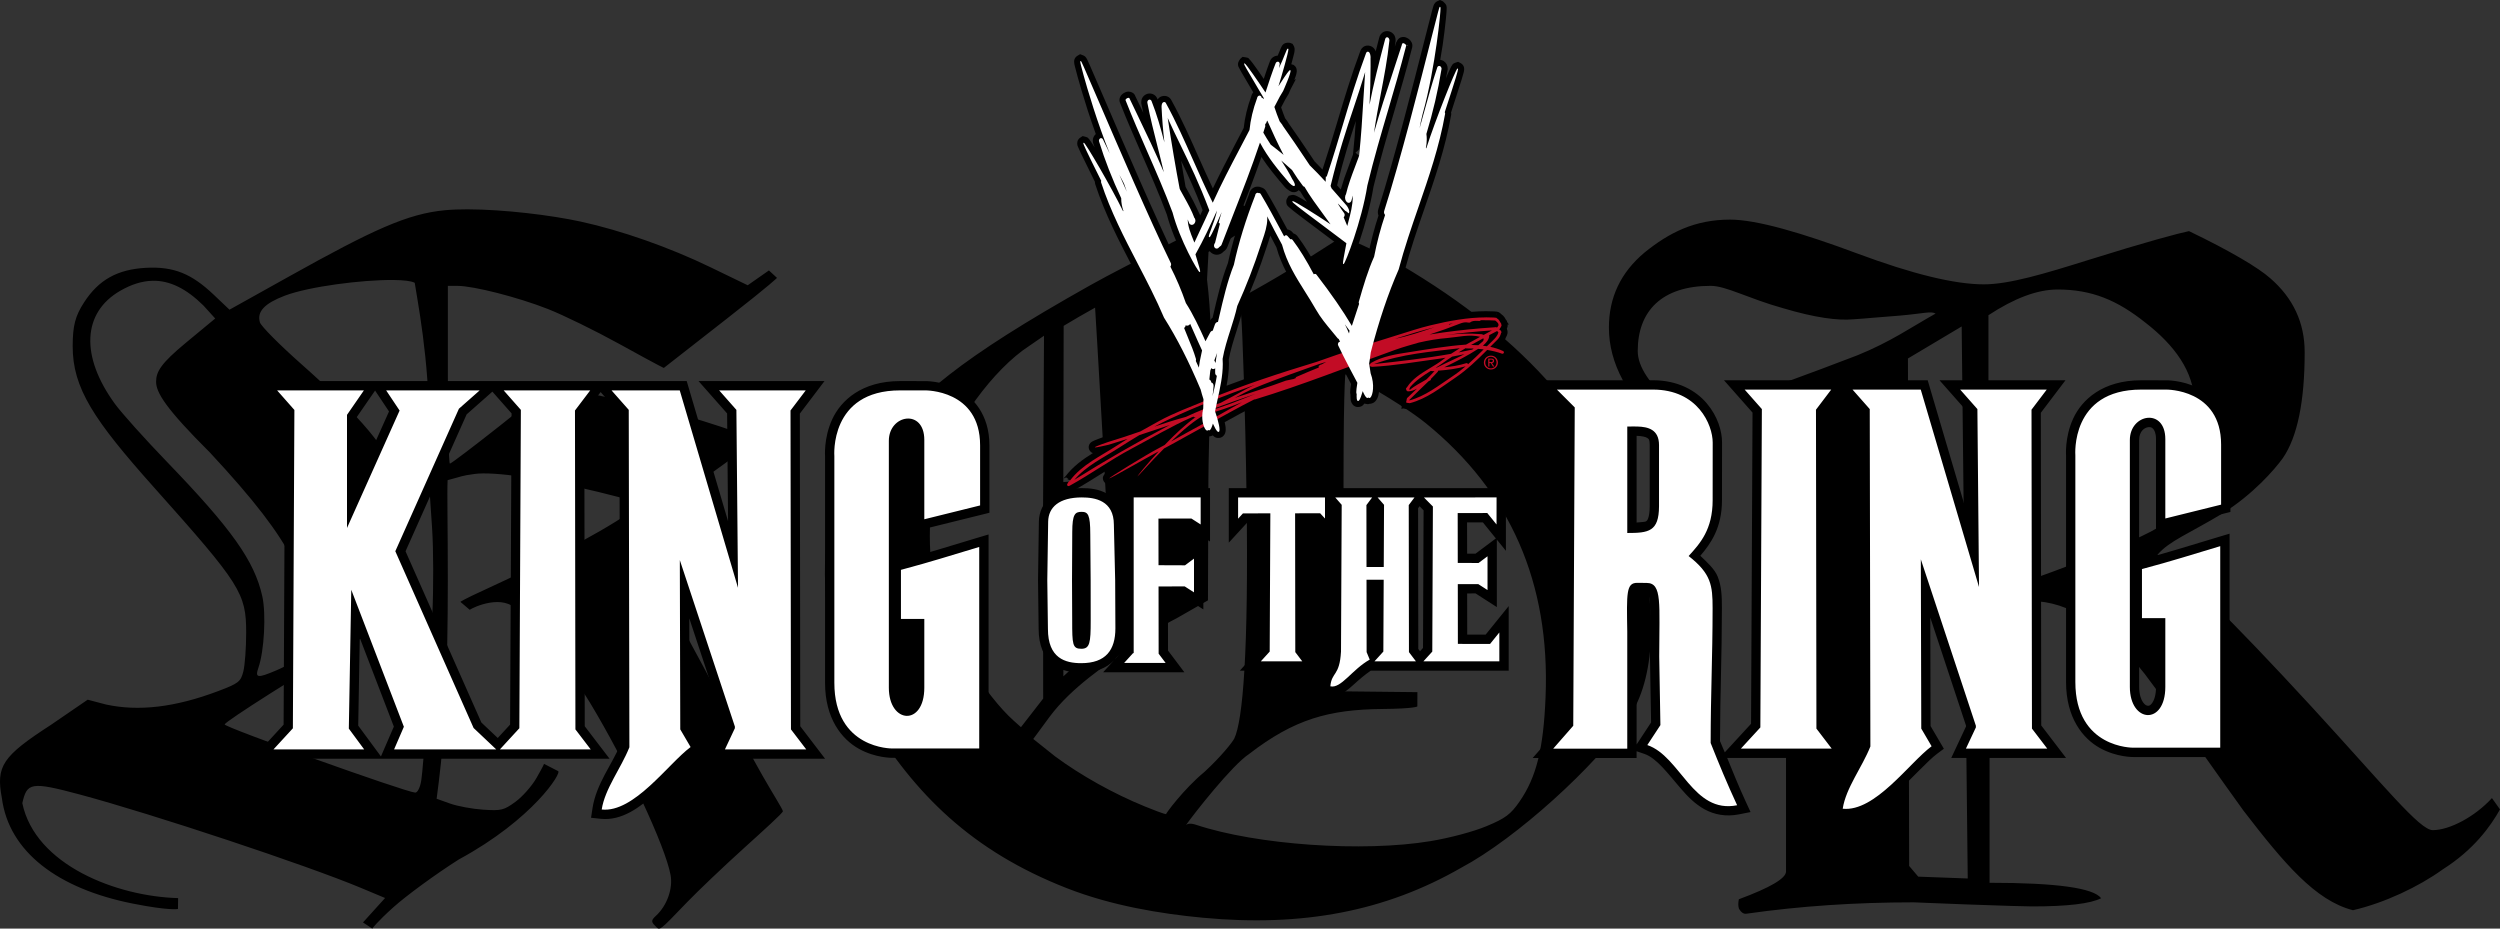
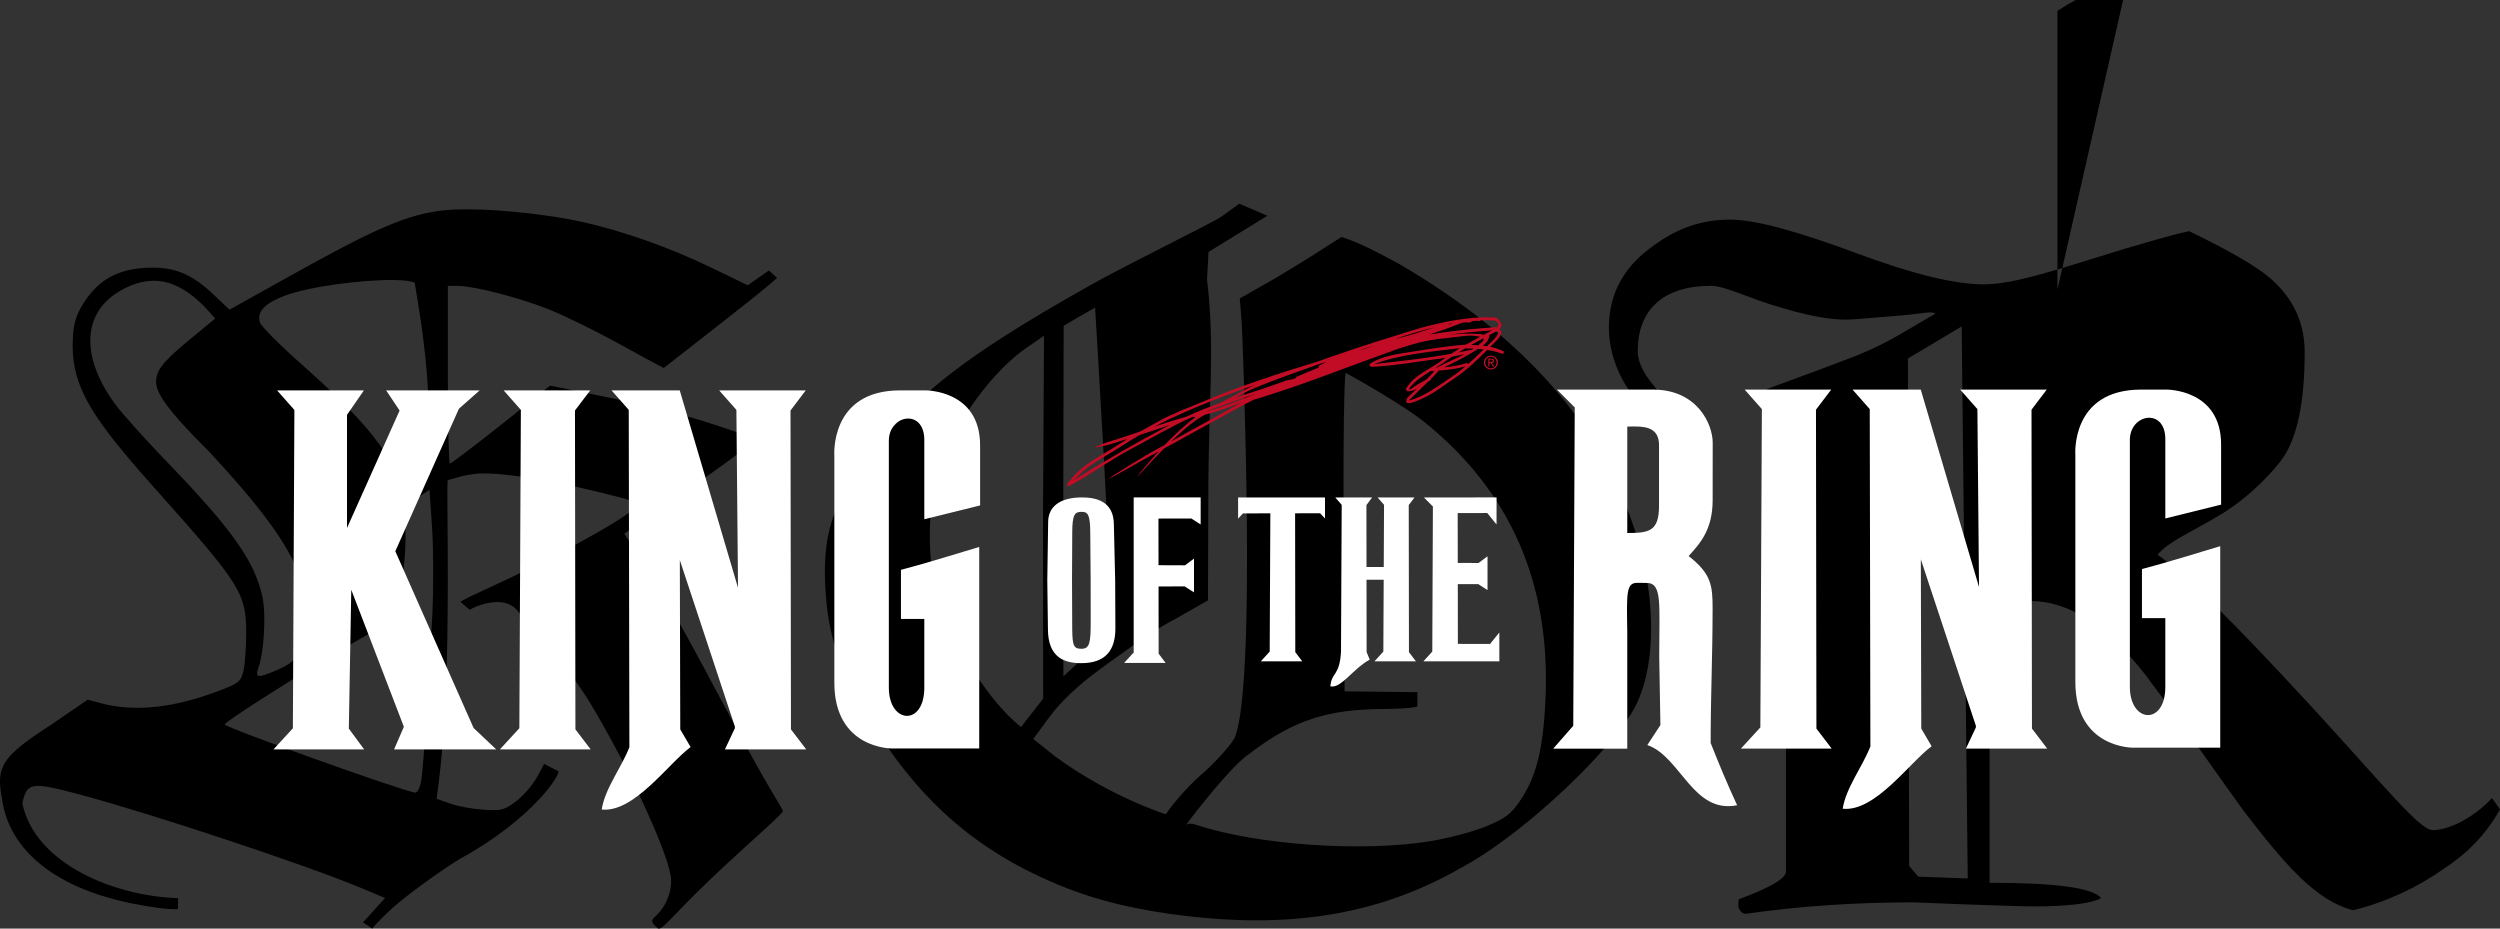
<svg xmlns="http://www.w3.org/2000/svg" xmlns:ns1="http://www.inkscape.org/namespaces/inkscape" xmlns:ns2="http://sodipodi.sourceforge.net/DTD/sodipodi-0.dtd" width="1500" height="557.149" viewBox="0 0 396.875 147.412" version="1.1" id="svg8" ns1:version="1.2.1 (9c6d41e410, 2022-07-14)" ns2:docname="WWE King Of The Ring (1999-2002) Logo.svg">
  <rect x="0" y="0" width="396.875" height="147.412" fill="#333333" stroke="none" />
  <title id="title828">WWE King Of The Ring (1999-2002) Logo</title>
  <defs id="defs2" />
  <ns2:namedview id="base" pagecolor="#ffffff" bordercolor="#666666" borderopacity="1.0" ns1:pageopacity="0.0" ns1:pageshadow="2" ns1:zoom="0.8359833" ns1:cx="748.81879" ns1:cy="401.32381" ns1:document-units="px" ns1:current-layer="layer1" showgrid="false" units="px" ns1:showpageshadow="false" ns1:window-width="1920" ns1:window-height="1001" ns1:window-x="-9" ns1:window-y="-9" ns1:window-maximized="1" ns1:snap-global="true" ns1:pagecheckerboard="0" ns1:deskcolor="#d1d1d1" />
  <g ns1:label="Layer 1" ns1:groupmode="layer" id="layer1" transform="translate(-33.073,-88.926)">
    <g id="g912" transform="matrix(2,0,0,2,-33.073,-164.708)">
-       <path ns2:nodetypes="cccccccccccsccccccccccccccccccccccccscccccssccccccccccscccccccccccccccccscccccccccccccccccccccsscscccscccccccscscccsscccccccscccccscccsccccccsccccscccssscccccsccccccccccccccccccccscscccccsccccccccccccccccccccccccccccccccccccccccccccccscccccccc" ns1:connector-curvature="0" id="path844" d="m 131.439,142.986 c 0,0 -0.722,0.542 -1.441,1.041 -0.719,0.498 -7.389,3.748 -10.353,5.413 -10.613,5.959 -13.635,8.747 -16.915,12.747 -3.32,4.049 -4.369,6.463 -4.155,11.099 0.187,4.04 1.164,6.75 3.404,10.454 3.722,6.154 8.245,10.625 15.75,13.568 3.568,1.399 7.451,2.037 10.805,2.353 h 7.4e-4 c 7.962,0.75 14.521,-0.518 20.525,-3.969 4.383,-2.33 10.717,-8.117 13.261,-11.884 2.157,-3.001 2.41,-8.877 0.629,-14.561 -2.651,-8.46 -8.64,-15.507 -18.747,-21.439 -1.629,-0.877 -3.102,-1.685 -4.641,-2.182 -0.207,0.138 -0.985,0.621 -1.218,0.773 -1.669,1.085 -3.693,2.31 -4.792,2.932 l -2.072,1.176 0.124,1.54 c 0.079,0.871 0.316,7.288 0.415,14.259 0.174,12.304 -0.3,17.722 -0.974,19.131 -0.134,0.28 -1.047,1.433 -2.357,2.64 -1.665,1.372 -3.146,3.401 -3.05,3.357 0,0 0.036,0.097 -1.676,-0.599 -2.484,-1.01 -5.088,-2.461 -7.144,-3.983 l -1.729,-1.379 1.285,-1.745 c 1.785,-2.404 4.507,-4.128 6.312,-5.445 0.807,-0.589 2.509,-1.759 3.782,-2.39 l 2.487,-1.423 0.03,-8.206 c -0.004,-7.449 0.557,-11.825 -0.104,-17.251 l 0.119,-2.2 4.672,-2.87 z m -61.238,0.446 c -0.659,-0.001 -1.272,0.021 -1.81,0.072 -2.966,0.28 -5.7,1.536 -12.358,5.249 l -4.745,2.646 -1.246,-1.184 c -1.748,-1.66 -3.158,-2.258 -5.374,-2.14 -2.282,0.121 -3.764,0.96 -4.918,2.738 -0.709,1.093 -0.902,1.86 -0.908,3.463 -0.012,3.347 1.668,5.866 6.472,11.247 6.858,7.681 7.3,8.377 7.3,11.51 0,1.208 -0.102,2.596 -0.227,3.085 -0.207,0.813 -0.378,0.945 -2.021,1.564 -3.39,1.277 -6.296,1.621 -8.889,1.053 l -1.444,-0.38 -2.912,1.995 c -3.861,2.501 -4.376,3.267 -3.9,5.81 0.558,4.287 4.479,7.202 10.372,8.376 2.934,0.584 3.606,0.433 3.606,0.433 l 0.013,-0.864 c -4.863,-0.129 -11.345,-2.617 -12.368,-7.539 0.376,-1.619 0.648,-1.734 4.56,-0.685 5.829,1.564 18.009,5.61 22.329,7.417 l 1.906,0.798 -1.753,1.94 0.737,0.487 c 0,0 0.353,-0.506 1.679,-1.696 1.005,-0.902 3.343,-2.621 5.195,-3.793 5.9,-3.195 8.229,-6.939 7.869,-7.014 l -1.11,-0.57 c 0,0 -0.008,0.088 -0.604,1.129 -0.36,0.629 -1.106,1.473 -1.659,1.877 -0.927,0.676 -1.127,0.725 -2.562,0.63 -0.856,-0.057 -2.039,-0.275 -2.628,-0.485 l -1.072,-0.383 0.17,-1.332 c 0.491,-3.861 0.715,-8.843 0.718,-15.952 0.002,-4.436 -0.067,-6.911 -0.016,-8.005 1.253,-0.321 0.996,-0.334 2.148,-0.492 1.514,-0.208 5.444,0.362 9.774,1.418 2.978,0.726 3.368,0.878 3.063,1.188 -1.073,1.089 -6.944,4.269 -12.058,6.595 -1.691,0.769 -1.914,0.952 -1.914,0.952 l 0.742,0.63 c 0.281,-0.205 2.702,-1.329 3.807,0.095 0.848,1.093 3.981,4.368 5.738,7.278 2.897,4.799 5.988,11.41 6.398,13.683 0.196,1.083 -0.289,2.432 -1.164,3.235 -0.37,0.339 -0.384,0.471 -0.083,0.772 0.418,0.419 0.251,0.541 2.561,-1.857 0.858,-0.89 2.882,-2.817 4.498,-4.279 1.616,-1.463 3.097,-2.796 3.102,-2.936 0.006,-0.14 -0.819,-1.419 -1.641,-2.869 -0.822,-1.45 -2.463,-4.458 -3.645,-6.684 -1.182,-2.226 -3.199,-6.006 -4.615,-8.326 l -2.685,-4.157 2.789,-1.896 c 3.601,-2.448 7.76,-5.571 7.76,-5.571 0,0 -4.836,-1.858 -9.374,-2.828 -2.603,-0.557 -7.068,-1.454 -7.068,-1.454 0,0 -1.892,1.532 -3.984,3.185 -2.092,1.653 -3.877,3.006 -3.967,3.006 -0.09,0 -0.163,-3.174 -0.163,-7.054 v -7.054 h 0.771 c 1.27,0 4.788,0.9 7.163,1.833 1.225,0.481 3.775,1.728 5.667,2.772 3.382,1.866 3.541,1.909 3.541,1.909 0,0 2.872,-2.246 5.061,-3.956 3.548,-2.772 3.923,-3.192 3.923,-3.192 l -0.641,-0.592 -1.684,1.177 -2.973,-1.439 c -3.242,-1.57 -7.075,-2.917 -10.286,-3.615 -2.363,-0.514 -6.104,-0.966 -8.962,-0.973 z m 100.191,0.817 c -2.799,0 -4.833,1.032 -6.781,2.61 -1.887,1.578 -2.831,3.563 -2.831,5.957 0,1.415 0.365,2.803 1.095,4.163 0.913,1.687 2.07,2.53 3.47,2.53 l 0.729,-0.326 c -2.069,-1.85 -3.006,-3.256 -3.006,-4.507 0,-3.156 1.899,-5.17 5.794,-5.17 1.217,0 3,1.012 5.739,1.774 2.556,0.762 4.346,0.992 5.563,0.883 0.913,-0.054 2.178,-0.185 3.7,-0.294 1.887,-0.163 2.481,-0.379 2.846,-0.161 -1.947,1.088 -3.534,2.224 -6.212,3.313 -1.4,0.544 -3.803,1.442 -7.211,2.694 l 1.552,0.979 v 37.298 c 0,0.544 -1.248,1.278 -3.743,2.203 -0.061,0.272 -0.061,0.518 0,0.735 0.183,0.326 0.396,0.462 0.639,0.407 4.199,-0.598 8.611,-0.897 13.236,-0.897 l 4.108,0.163 c 3.043,0.109 4.807,0.162 5.294,0.162 2.799,0 4.626,-0.217 5.478,-0.652 -0.609,-0.816 -3.561,-1.225 -8.856,-1.225 v -21.464 c 0.791,-0.599 1.887,-0.898 3.287,-0.898 2.982,0 5.995,1.932 9.038,5.795 3.712,4.951 6.001,8.334 7.826,10.837 3.225,4.189 5.711,7.146 8.694,7.908 2.501,-0.577 5.236,-1.872 7.123,-3.239 2.495,-1.578 3.817,-3.457 4.547,-4.763 l -0.639,-0.898 c -1.339,1.469 -3.358,2.544 -4.697,2.544 -1.035,0 -3.776,-3.43 -9.619,-9.796 -6.512,-7.073 -10.406,-10.865 -12.232,-12.062 0.913,-1.088 2.532,-1.693 5.149,-3.271 2.434,-1.523 4.133,-3.475 4.802,-4.4 1.156,-1.687 1.733,-4.49 1.733,-8.407 0,-2.34 -0.913,-4.298 -2.738,-5.876 -0.913,-0.816 -3.158,-2.158 -6.444,-3.736 -0.791,0.163 -3.336,0.833 -8.022,2.302 -3.469,1.088 -6.255,1.923 -8.264,1.923 -2.313,0 -5.66,-0.816 -10.042,-2.448 -4.382,-1.632 -7.977,-2.691 -10.107,-2.691 z m -106.11,4.792 c 0.819,0.008 1.439,0.077 1.71,0.224 0.145,1.036 1.185,6.194 1.123,11.467 l -0.047,3.94 -0.888,0.693 c -0.545,0.346 -0.929,0.565 -1.01,0.565 -0.081,0 -0.29,-0.441 -0.464,-0.98 -0.787,-2.429 -2.946,-5.009 -7.754,-9.267 -1.695,-1.502 -3.156,-2.975 -3.247,-3.274 -0.256,-0.847 0.356,-1.506 1.969,-2.12 1.918,-0.729 6.153,-1.27 8.609,-1.247 z m -19.12,0.062 c 1.373,-0.034 2.694,0.616 4.06,1.966 l 0.933,1.029 -2.34,1.937 c -1.944,1.609 -2.35,2.274 -2.352,3.079 -0.002,0.871 0.791,2.153 4.28,5.63 3.48,3.74 5.442,6.289 6.574,8.539 0.66,1.311 0.739,1.77 0.745,4.255 0.006,3.191 -0.237,3.718 -2.075,4.498 -1.492,0.632 -1.685,0.601 -1.398,-0.23 0.459,-1.331 0.616,-4.263 0.303,-5.665 -0.626,-2.803 -2.42,-5.331 -7.58,-10.679 -1.74,-1.803 -3.595,-3.87 -4.122,-4.595 -2.745,-3.772 -2.581,-7.232 0.425,-8.967 0.882,-0.509 1.724,-0.775 2.548,-0.795 z m 151.221,0.693 c 2.739,0 4.748,0.85 7,2.645 2.252,1.741 3.863,3.884 3.863,6.332 0,1.251 -0.212,2.884 -0.638,4.898 -0.487,2.394 -1.004,3.89 -1.552,4.488 -0.487,0.599 -2.678,1.633 -6.573,3.102 -3.408,1.306 -5.934,2.203 -7.577,2.693 v -22.117 c 2.069,-1.36 3.895,-2.04 5.478,-2.04 z m -76.387,1.441 0.181,3.006 c 0.776,12.903 1.101,20.139 0.947,21.083 -0.1,0.61 -0.475,1.579 -0.833,2.153 -0.359,0.574 -1.139,1.489 -1.733,2.032 l -1.08,0.988 -0.007,-13.914 0.03,-13.904 1.23,-0.728 z m 68.785,1.493 0.481,43.817 -3.93,-0.146 -0.719,-0.849 -0.097,-40.28 z m -72.84,0.736 -0.079,14.444 0.013,14.356 -0.881,1.135 -0.882,1.134 -0.578,-0.516 c -2.217,-1.976 -5.051,-6.505 -5.997,-9.582 -0.879,-2.858 -0.879,-7.3 0,-10.158 1.164,-3.786 4.418,-8.182 7.229,-10.003 z m 23.928,2.937 c 0.003,0.001 4.356,2.366 6.366,3.997 6.722,5.452 9.888,12.686 9.517,21.745 -0.168,4.113 -0.728,6.361 -2.061,8.289 -0.708,1.024 -1.125,1.335 -2.626,1.961 -1.037,0.432 -2.896,0.929 -4.435,1.185 h -7.4e-4 c -5.366,0.894 -13.811,0.307 -18.622,-1.296 -0.443,-0.148 -0.672,-0.08 -0.792,0.014 0.626,-0.883 3.647,-4.746 5.008,-5.637 3.584,-2.765 6.341,-3.528 10.572,-3.568 2.612,-0.025 2.78,-0.203 2.78,-0.203 l 0.004,-1.133 -5.781,-0.064 -0.071,-12.643 c -0.064,-11.26 0.142,-12.646 0.142,-12.647 z m -72.703,9.29 0.203,3.032 c 0.112,1.667 0.12,4.764 0.02,6.882 -0.252,5.325 -0.696,11.981 -0.879,13.16 -0.086,0.553 -0.296,0.974 -0.482,0.963 -0.792,-0.048 -15.203,-5.206 -15.125,-5.414 0.101,-0.271 6.051,-4.047 10.133,-6.429 2.689,-1.569 2.982,-1.584 3.366,-2.673 0.65,-1.845 0.914,-4.394 0.851,-6.373 l -0.058,-1.834 0.986,-0.657 z" style="opacity:1;fill:#000000;stroke:none;stroke-width:0.251" />
-       <path ns1:connector-curvature="0" id="path1014" d="m 154.869,157.002 1.261,1.264 1.198,1.195 -0.115,24.685 -2.486,2.839 h 8.251 v -0.538 l 0.614,0.21 c 0.985,0.335 1.858,1.552 2.915,2.773 0.528,0.611 1.115,1.215 1.87,1.629 0.755,0.415 1.689,0.606 2.727,0.398 l 0.92,-0.183 -0.393,-0.852 c -0.567,-1.226 -1.002,-2.32 -1.463,-3.444 h 9.793 l -1.971,-2.579 -0.033,-24.816 1.294,-1.709 0.314,0.355 1.179,1.337 0.052,26.328 c -0.626,1.504 -1.893,3.086 -2.189,5.003 l -0.117,0.767 0.772,0.082 c 1.681,0.175 3.13,-0.921 4.397,-2.072 1.267,-1.151 2.421,-2.468 3.177,-3.03 l 0.532,-0.396 -1.056,-1.801 -0.022,-8.611 2.849,8.617 -1.185,2.525 h 9.113 l -1.971,-2.579 -0.033,-24.816 1.957,-2.582 h -9.998 l 2.268,2.568 0.076,8.559 -3.283,-11.128 h -6.171 -1.436 -8.562 l 1.084,1.228 1.182,1.337 -0.117,24.701 -2.085,2.268 c -0.119,-0.294 -0.259,-0.589 -0.379,-0.893 0.007,-3.869 0.147,-6.623 0.15,-10.56 0,-0.918 -0.02,-1.707 -0.333,-2.492 -0.233,-0.585 -0.806,-1.114 -1.381,-1.657 0.83,-0.967 1.72,-2.221 1.72,-4.416 0.001,-1.986 0.004,-2.582 0.006,-4.569 0,-0.917 -0.347,-2.094 -1.215,-3.117 -0.867,-1.023 -2.298,-1.831 -4.269,-1.831 z m 48.155,0 c -3.043,0 -4.701,1.537 -5.393,3.041 -0.693,1.504 -0.562,2.975 -0.562,2.975 l -0.003,-0.057 v 17.987 c 0,2.858 1.339,4.489 2.678,5.238 1.338,0.749 2.672,0.721 2.672,0.721 h 7.629 v -17.73 l -0.95,0.284 c -2.38,0.71 -3.706,1.149 -6.193,1.812 l -0.033,0.008 v -9.539 c 0,-0.713 0.435,-0.991 0.742,-1.021 0.153,-0.015 0.256,0.017 0.36,0.125 0.104,0.108 0.235,0.339 0.235,0.827 v 7.244 l 5.906,-1.463 v -5.352 c 0,-2.457 -1.322,-3.878 -2.593,-4.503 -1.271,-0.625 -2.516,-0.595 -2.516,-0.595 z m -149.592,0.063 1.084,1.228 1.185,1.343 -0.117,24.701 -2.484,2.705 h 10.131 0.216 7.623 3.251 7.137 l -1.971,-2.579 -0.033,-24.816 1.294,-1.709 0.314,0.355 1.179,1.337 0.052,26.328 c -0.626,1.504 -1.893,3.086 -2.189,5.003 l -0.117,0.767 0.772,0.082 c 1.681,0.175 3.13,-0.921 4.397,-2.072 1.267,-1.151 2.421,-2.468 3.177,-3.03 l 0.532,-0.396 -1.056,-1.801 -0.022,-8.611 2.849,8.617 -1.185,2.525 h 9.113 l -1.971,-2.579 -0.033,-24.816 1.957,-2.582 h -9.998 l 2.268,2.568 0.076,8.559 -3.283,-11.128 H 81.41 79.975 73.105 71.412 63.366 62.343 Z m 51.086,0 c -3.043,0 -4.698,1.537 -5.391,3.041 -0.692,1.504 -0.562,2.975 -0.562,2.975 l -0.003,-0.057 v 17.987 c 0,2.858 1.339,4.489 2.678,5.238 1.338,0.749 2.672,0.721 2.672,0.721 h 7.629 v -17.73 l -0.953,0.284 c -2.38,0.71 -3.704,1.149 -6.19,1.812 l -0.033,0.008 v -9.539 c 0,-0.714 0.433,-0.991 0.74,-1.021 0.153,-0.015 0.259,0.017 0.363,0.126 0.104,0.108 0.235,0.339 0.235,0.827 v 7.244 l 5.906,-1.463 v -5.352 c 0,-2.457 -1.322,-3.878 -2.593,-4.503 -1.271,-0.625 -2.517,-0.595 -2.517,-0.595 z m -41.672,0.753 1.105,1.659 -2.596,5.792 v -5.292 z m 9.31,0.085 0.344,0.39 1.179,1.337 -0.117,24.701 -0.98,1.064 -1.299,-1.228 -6.021,-13.592 4.85,-10.866 z m 86.284,0.579 h 5.838 c 1.584,0 2.526,0.584 3.142,1.31 0.615,0.726 0.862,1.654 0.862,2.159 -0.001,1.986 -0.004,2.582 -0.006,4.569 0,2.122 -0.804,2.939 -1.714,3.933 l -0.538,0.59 0.628,0.491 c 0.837,0.656 1.2,1.127 1.392,1.608 0.192,0.48 0.229,1.057 0.229,1.943 -0.003,3.955 -0.153,6.713 -0.156,10.705 v 0.142 l 0.052,0.134 c 0.512,1.288 1.05,2.517 1.616,3.797 -0.217,-0.052 -0.495,0.013 -0.696,-0.098 -0.499,-0.274 -0.979,-0.74 -1.463,-1.299 -0.786,-0.909 -1.647,-1.974 -2.795,-2.686 l 0.781,-1.19 -0.098,-5.655 c 0,-2.062 0.073,-3.504 -0.03,-4.553 -0.051,-0.524 -0.133,-0.972 -0.409,-1.378 -0.277,-0.406 -0.814,-0.652 -1.294,-0.652 l -0.751,-0.008 h -0.003 c -0.332,0 -0.749,0.106 -1.032,0.398 -0.282,0.292 -0.381,0.643 -0.439,1.007 -0.117,0.728 -0.082,1.683 -0.057,3.215 v 8.543 h -3.51 l 0.701,-0.8 0.12,-25.853 z m 14.755,0 h 3.745 l -0.461,0.609 0.035,25.809 0.459,0.6 h -4.031 l 0.598,-0.652 0.123,-25.836 z m 8.565,0 h 3.221 l 4.468,15.14 1.449,-0.216 -0.131,-14.4 -0.464,-0.524 h 3.745 l -0.461,0.609 0.035,25.809 0.459,0.6 h -3.797 l 0.363,-0.775 0.003,-0.415 -4.408,-13.328 -1.441,0.235 0.035,13.633 0.628,1.075 c -0.889,0.77 -1.8,1.75 -2.798,2.656 -0.717,0.651 -1.412,1.086 -2.069,1.373 0.463,-1.115 1.076,-2.229 1.627,-3.614 l 0.052,-0.131 -0.052,-27.201 z m 21.265,0 h 1.995 0.006 c 0,0 0.933,-0.006 1.842,0.442 0.909,0.447 1.766,1.205 1.766,3.177 v 4.195 l -2.948,0.731 v -5.355 c 0,-0.765 -0.223,-1.413 -0.647,-1.853 -0.424,-0.441 -1.022,-0.627 -1.572,-0.573 -1.101,0.108 -2.074,1.117 -2.074,2.495 v 19.602 c 0,0.84 0.202,1.544 0.573,2.072 0.371,0.528 0.935,0.879 1.548,0.901 0.612,0.022 1.213,-0.308 1.594,-0.841 0.381,-0.533 0.579,-1.25 0.579,-2.132 v -6.198 h -1.853 v -2.604 c 1.768,-0.483 3.134,-0.9 4.733,-1.384 v 14.269 h -6.166 -0.006 c 0,0 -0.965,0.006 -1.927,-0.532 -0.962,-0.538 -1.921,-1.518 -1.921,-3.947 v -18.017 l -0.003,-0.027 c 0,0 -0.078,-1.138 0.431,-2.244 0.509,-1.105 1.464,-2.178 4.05,-2.178 z m -146.314,0.063 h 3.838 l -0.671,0.972 v 9.212 l 1.417,0.303 4.342,-9.695 -0.53,-0.792 h 4.089 l -0.303,0.267 -5.249,11.761 6.409,14.466 0.554,0.524 h -5.126 l 0.45,-1.04 -4.282,-11.155 -1.43,0.251 -0.199,11.27 0.497,0.674 h -4.05 l 0.595,-0.647 0.123,-25.836 z m 17.981,0 h 3.745 l -0.461,0.609 0.035,25.809 0.459,0.6 h -4.031 l 0.598,-0.652 0.123,-25.836 z m 8.565,0 h 3.221 l 4.468,15.14 1.449,-0.216 -0.131,-14.4 -0.464,-0.524 h 3.745 l -0.461,0.609 0.035,25.809 0.459,0.6 h -3.797 l 0.363,-0.775 0.003,-0.415 -4.408,-13.328 -1.441,0.235 0.035,13.633 0.628,1.075 c -0.889,0.77 -1.8,1.75 -2.798,2.656 -0.717,0.651 -1.412,1.086 -2.069,1.373 0.463,-1.115 1.076,-2.229 1.627,-3.614 l 0.052,-0.131 -0.052,-27.201 z m 21.262,0 h 1.998 0.006 c 0,0 0.933,-0.006 1.842,0.442 0.909,0.447 1.766,1.206 1.766,3.177 v 4.195 l -2.948,0.731 v -5.355 c 0,-0.765 -0.223,-1.413 -0.647,-1.853 -0.424,-0.441 -1.022,-0.627 -1.572,-0.573 -1.101,0.108 -2.077,1.117 -2.077,2.495 V 181.405 c 0,0.84 0.205,1.544 0.576,2.072 0.371,0.528 0.933,0.879 1.545,0.901 0.612,0.022 1.216,-0.308 1.597,-0.841 0.381,-0.533 0.579,-1.25 0.579,-2.132 v -6.198 h -1.856 v -2.604 c 1.769,-0.483 3.135,-0.899 4.735,-1.384 v 14.269 h -6.166 -0.006 c 0,0 -0.965,0.006 -1.927,-0.532 -0.962,-0.538 -1.921,-1.518 -1.921,-3.947 v -18.017 l -0.003,-0.027 c 0,0 -0.078,-1.138 0.431,-2.244 0.509,-1.105 1.461,-2.178 4.048,-2.178 z m 58.545,1.389 c -0.318,-0.01 -0.607,0.003 -0.824,0.003 h -0.74 v 9.927 h 0.74 c 0.862,0 1.618,0.026 2.301,-0.429 0.342,-0.227 0.607,-0.589 0.753,-0.999 0.147,-0.41 0.202,-0.868 0.205,-1.419 v -0.003 -4.867 c 0,-0.795 -0.357,-1.476 -0.879,-1.815 -0.281,-0.183 -0.554,-0.162 -0.838,-0.216 v -0.161 z m -0.085,1.479 h 0.041 c 0.37,0.011 0.67,0.08 0.794,0.161 0.125,0.081 0.205,0.123 0.205,0.573 v 4.867 c -0.003,0.446 -0.056,0.753 -0.117,0.925 -0.062,0.174 -0.107,0.215 -0.183,0.265 -0.075,0.05 -0.492,0.057 -0.74,0.09 z m -44.028,4.149 c -1.009,0 -1.842,0.212 -2.459,0.685 -0.618,0.473 -0.947,1.215 -0.958,1.971 l -0.068,4.662 0.049,3.862 c 0,1.309 0.432,2.273 1.135,2.817 0.703,0.543 1.539,0.639 2.249,0.639 1.095,0 1.995,-0.325 2.596,-0.966 l -0.862,0.947 h 6.45 l -1.299,-1.722 -0.006,-4.351 h 1.119 l 1.692,1.084 v -5.505 l -1.698,1.266 -1.119,-0.006 -0.006,-2.224 1.659,-0.003 1.692,1.084 v -4.239 h -1.452 -5.344 v 0.74 1.681 4.422 l -0.093,-3.936 c 0,-1.158 -0.542,-2.025 -1.245,-2.443 -0.703,-0.417 -1.461,-0.464 -2.033,-0.464 z m 32.914,0 -5.033,0.003 h -2.506 -0.86 -2.672 -1.807 -1.556 -6.823 v 0.74 3.586 l 1.452,-1.583 1.105,-0.003 -0.046,9.943 -1.638,1.804 h 6.45 l -1.302,-1.722 -0.014,-10.03 0.923,-0.003 1.283,1.387 -0.044,8.824 c -0.051,0.888 -0.17,1.092 -0.314,1.324 -0.146,0.234 -0.466,0.68 -0.529,1.4 l -0.057,0.641 0.63,0.145 c 0.444,0.101 0.869,-0.037 1.185,-0.218 0.316,-0.181 0.574,-0.411 0.835,-0.65 0.431,-0.394 0.879,-0.776 1.346,-1.097 h 2.511 2.568 2.396 3.477 v -0.887 -4.239 l -1.829,2.263 -1.463,-0.003 -0.006,-3.264 0.669,-0.003 1.689,1.086 v -5.355 l 0.718,0.887 v -4.976 z m -6.114,1.438 0.319,0.325 -0.046,10.923 -0.237,0.262 -0.137,-0.18 -0.016,-11.174 z m -21.952,0.041 h 3.84 v 0.197 l -3.352,0.003 0.008,5.178 2.814,0.011 v 0.197 l -2.814,0.003 0.008,6.07 H 123.798 v -10.716 z m 10.855,0.003 h 0.48 l 0.016,11.529 h -0.554 z m 5.658,0 h 0.483 l 0.008,5.052 h -0.003 l 0.011,6.63 0.093,0.229 c -0.354,0.263 -0.68,0.511 -0.947,0.761 0.115,-0.346 0.267,-0.539 0.3,-1.138 v -0.019 z m 3.36,0 h 0.483 l 0.016,11.529 h -0.554 l 0.027,-6.007 h 0.003 z m 3.878,0 h 0.491 l 0.008,5.191 2.358,0.011 v 0.194 l -2.358,0.006 0.006,6.127 h -0.554 z m -27.602,0.197 c 0.085,0.03 0.213,0.017 0.281,0.057 0.309,0.184 0.521,0.399 0.521,1.171 v 0.008 l 0.104,4.413 0.019,3.802 c -5.5e-4,0.747 -0.166,1.236 -0.431,1.528 -0.067,0.074 -0.296,0.065 -0.388,0.125 0.051,-0.097 0.154,-0.174 0.183,-0.27 0.161,-0.53 0.154,-1.101 0.153,-1.99 l -0.006,-3.21 -0.03,-3.641 v -0.006 c -4e-5,-0.821 -0.007,-1.31 -0.218,-1.788 -0.035,-0.08 -0.132,-0.126 -0.188,-0.202 z m -2.205,0.096 c -0.008,0.015 -0.03,0.021 -0.038,0.035 -0.245,0.462 -0.256,0.926 -0.259,1.662 l -0.019,3.846 0.014,3.193 c -7e-5,0.949 -0.025,1.502 0.128,2.036 0.035,0.122 0.168,0.219 0.246,0.341 -0.071,-0.035 -0.201,-0.018 -0.259,-0.063 -0.301,-0.233 -0.56,-0.628 -0.56,-1.646 v -0.006 l -0.049,-3.857 0.068,-4.64 c 0.006,-0.394 0.111,-0.616 0.377,-0.819 0.06,-0.046 0.268,-0.043 0.352,-0.085 z m 31.778,0.944 h 1.256 l 1.032,1.275 -1.616,1.209 -0.666,-0.003 z m 13.53,5.541 0.726,0.008 h 0.006 c 0.147,0 0.044,-0.035 0.071,0.006 0.027,0.04 0.117,0.273 0.158,0.691 0.082,0.835 0.027,2.316 0.027,4.408 v 0.006 l 0.09,5.219 -1.149,1.75 v -8.963 -0.006 c -0.025,-1.536 -0.032,-2.516 0.038,-2.956 0.027,-0.166 0.036,-0.16 0.033,-0.161 z m 39.819,2.8 h 1.337 v 4.722 c 0,0.657 -0.156,1.067 -0.303,1.272 -0.147,0.205 -0.247,0.224 -0.338,0.221 -0.092,-0.003 -0.234,-0.05 -0.39,-0.273 -0.157,-0.223 -0.306,-0.621 -0.306,-1.22 z m -98.504,0.066 h 1.337 v 4.719 c 0,0.656 -0.156,1.067 -0.303,1.272 -0.147,0.205 -0.247,0.224 -0.338,0.221 -0.092,-0.003 -0.234,-0.05 -0.39,-0.273 -0.157,-0.223 -0.306,-0.621 -0.306,-1.22 z m 17.957,0.087 v 1.545 l -0.77,0.849 c 0.556,-0.635 0.756,-1.483 0.77,-2.394 z m -60.693,0.671 2.705,7.045 -1.024,2.369 -1.804,-2.446 z" style="color:#000000;font-style:normal;font-variant:normal;font-weight:normal;font-stretch:normal;font-size:medium;line-height:normal;font-family:sans-serif;font-variant-ligatures:normal;font-variant-position:normal;font-variant-caps:normal;font-variant-numeric:normal;font-variant-alternates:normal;font-feature-settings:normal;text-indent:0;text-align:start;text-decoration:none;text-decoration-line:none;text-decoration-style:solid;text-decoration-color:#000000;letter-spacing:normal;word-spacing:normal;text-transform:none;writing-mode:lr-tb;direction:ltr;text-orientation:mixed;dominant-baseline:auto;baseline-shift:baseline;text-anchor:start;white-space:normal;shape-padding:0;clip-rule:nonzero;display:inline;overflow:visible;visibility:visible;opacity:1;isolation:auto;mix-blend-mode:normal;color-interpolation:sRGB;color-interpolation-filters:linearRGB;solid-color:#000000;solid-opacity:1;vector-effect:none;fill:#000000;fill-opacity:1;fill-rule:nonzero;stroke:none;stroke-width:1.479;stroke-linecap:butt;stroke-linejoin:miter;stroke-miterlimit:4;stroke-dasharray:none;stroke-dashoffset:0;stroke-opacity:1;color-rendering:auto;image-rendering:auto;shape-rendering:auto;text-rendering:auto;enable-background:accumulate" />
+       <path ns2:nodetypes="cccccccccccsccccccccccccccccccccccccscccccssccccccccccscccccccccccccccccscccccccccccccccccccccsscscccscccccccscscccsscccccccscccccscccsccccccsccccscccssscccccsccccccccccccccccccccscscccccsccccccccccccccccccccccccccccccccccccccccccccccscccccccc" ns1:connector-curvature="0" id="path844" d="m 131.439,142.986 c 0,0 -0.722,0.542 -1.441,1.041 -0.719,0.498 -7.389,3.748 -10.353,5.413 -10.613,5.959 -13.635,8.747 -16.915,12.747 -3.32,4.049 -4.369,6.463 -4.155,11.099 0.187,4.04 1.164,6.75 3.404,10.454 3.722,6.154 8.245,10.625 15.75,13.568 3.568,1.399 7.451,2.037 10.805,2.353 h 7.4e-4 c 7.962,0.75 14.521,-0.518 20.525,-3.969 4.383,-2.33 10.717,-8.117 13.261,-11.884 2.157,-3.001 2.41,-8.877 0.629,-14.561 -2.651,-8.46 -8.64,-15.507 -18.747,-21.439 -1.629,-0.877 -3.102,-1.685 -4.641,-2.182 -0.207,0.138 -0.985,0.621 -1.218,0.773 -1.669,1.085 -3.693,2.31 -4.792,2.932 l -2.072,1.176 0.124,1.54 c 0.079,0.871 0.316,7.288 0.415,14.259 0.174,12.304 -0.3,17.722 -0.974,19.131 -0.134,0.28 -1.047,1.433 -2.357,2.64 -1.665,1.372 -3.146,3.401 -3.05,3.357 0,0 0.036,0.097 -1.676,-0.599 -2.484,-1.01 -5.088,-2.461 -7.144,-3.983 l -1.729,-1.379 1.285,-1.745 c 1.785,-2.404 4.507,-4.128 6.312,-5.445 0.807,-0.589 2.509,-1.759 3.782,-2.39 l 2.487,-1.423 0.03,-8.206 c -0.004,-7.449 0.557,-11.825 -0.104,-17.251 l 0.119,-2.2 4.672,-2.87 z m -61.238,0.446 c -0.659,-0.001 -1.272,0.021 -1.81,0.072 -2.966,0.28 -5.7,1.536 -12.358,5.249 l -4.745,2.646 -1.246,-1.184 c -1.748,-1.66 -3.158,-2.258 -5.374,-2.14 -2.282,0.121 -3.764,0.96 -4.918,2.738 -0.709,1.093 -0.902,1.86 -0.908,3.463 -0.012,3.347 1.668,5.866 6.472,11.247 6.858,7.681 7.3,8.377 7.3,11.51 0,1.208 -0.102,2.596 -0.227,3.085 -0.207,0.813 -0.378,0.945 -2.021,1.564 -3.39,1.277 -6.296,1.621 -8.889,1.053 l -1.444,-0.38 -2.912,1.995 c -3.861,2.501 -4.376,3.267 -3.9,5.81 0.558,4.287 4.479,7.202 10.372,8.376 2.934,0.584 3.606,0.433 3.606,0.433 l 0.013,-0.864 c -4.863,-0.129 -11.345,-2.617 -12.368,-7.539 0.376,-1.619 0.648,-1.734 4.56,-0.685 5.829,1.564 18.009,5.61 22.329,7.417 l 1.906,0.798 -1.753,1.94 0.737,0.487 c 0,0 0.353,-0.506 1.679,-1.696 1.005,-0.902 3.343,-2.621 5.195,-3.793 5.9,-3.195 8.229,-6.939 7.869,-7.014 l -1.11,-0.57 c 0,0 -0.008,0.088 -0.604,1.129 -0.36,0.629 -1.106,1.473 -1.659,1.877 -0.927,0.676 -1.127,0.725 -2.562,0.63 -0.856,-0.057 -2.039,-0.275 -2.628,-0.485 l -1.072,-0.383 0.17,-1.332 c 0.491,-3.861 0.715,-8.843 0.718,-15.952 0.002,-4.436 -0.067,-6.911 -0.016,-8.005 1.253,-0.321 0.996,-0.334 2.148,-0.492 1.514,-0.208 5.444,0.362 9.774,1.418 2.978,0.726 3.368,0.878 3.063,1.188 -1.073,1.089 -6.944,4.269 -12.058,6.595 -1.691,0.769 -1.914,0.952 -1.914,0.952 l 0.742,0.63 c 0.281,-0.205 2.702,-1.329 3.807,0.095 0.848,1.093 3.981,4.368 5.738,7.278 2.897,4.799 5.988,11.41 6.398,13.683 0.196,1.083 -0.289,2.432 -1.164,3.235 -0.37,0.339 -0.384,0.471 -0.083,0.772 0.418,0.419 0.251,0.541 2.561,-1.857 0.858,-0.89 2.882,-2.817 4.498,-4.279 1.616,-1.463 3.097,-2.796 3.102,-2.936 0.006,-0.14 -0.819,-1.419 -1.641,-2.869 -0.822,-1.45 -2.463,-4.458 -3.645,-6.684 -1.182,-2.226 -3.199,-6.006 -4.615,-8.326 l -2.685,-4.157 2.789,-1.896 c 3.601,-2.448 7.76,-5.571 7.76,-5.571 0,0 -4.836,-1.858 -9.374,-2.828 -2.603,-0.557 -7.068,-1.454 -7.068,-1.454 0,0 -1.892,1.532 -3.984,3.185 -2.092,1.653 -3.877,3.006 -3.967,3.006 -0.09,0 -0.163,-3.174 -0.163,-7.054 v -7.054 h 0.771 c 1.27,0 4.788,0.9 7.163,1.833 1.225,0.481 3.775,1.728 5.667,2.772 3.382,1.866 3.541,1.909 3.541,1.909 0,0 2.872,-2.246 5.061,-3.956 3.548,-2.772 3.923,-3.192 3.923,-3.192 l -0.641,-0.592 -1.684,1.177 -2.973,-1.439 c -3.242,-1.57 -7.075,-2.917 -10.286,-3.615 -2.363,-0.514 -6.104,-0.966 -8.962,-0.973 z m 100.191,0.817 c -2.799,0 -4.833,1.032 -6.781,2.61 -1.887,1.578 -2.831,3.563 -2.831,5.957 0,1.415 0.365,2.803 1.095,4.163 0.913,1.687 2.07,2.53 3.47,2.53 l 0.729,-0.326 c -2.069,-1.85 -3.006,-3.256 -3.006,-4.507 0,-3.156 1.899,-5.17 5.794,-5.17 1.217,0 3,1.012 5.739,1.774 2.556,0.762 4.346,0.992 5.563,0.883 0.913,-0.054 2.178,-0.185 3.7,-0.294 1.887,-0.163 2.481,-0.379 2.846,-0.161 -1.947,1.088 -3.534,2.224 -6.212,3.313 -1.4,0.544 -3.803,1.442 -7.211,2.694 l 1.552,0.979 v 37.298 c 0,0.544 -1.248,1.278 -3.743,2.203 -0.061,0.272 -0.061,0.518 0,0.735 0.183,0.326 0.396,0.462 0.639,0.407 4.199,-0.598 8.611,-0.897 13.236,-0.897 l 4.108,0.163 c 3.043,0.109 4.807,0.162 5.294,0.162 2.799,0 4.626,-0.217 5.478,-0.652 -0.609,-0.816 -3.561,-1.225 -8.856,-1.225 v -21.464 c 0.791,-0.599 1.887,-0.898 3.287,-0.898 2.982,0 5.995,1.932 9.038,5.795 3.712,4.951 6.001,8.334 7.826,10.837 3.225,4.189 5.711,7.146 8.694,7.908 2.501,-0.577 5.236,-1.872 7.123,-3.239 2.495,-1.578 3.817,-3.457 4.547,-4.763 l -0.639,-0.898 c -1.339,1.469 -3.358,2.544 -4.697,2.544 -1.035,0 -3.776,-3.43 -9.619,-9.796 -6.512,-7.073 -10.406,-10.865 -12.232,-12.062 0.913,-1.088 2.532,-1.693 5.149,-3.271 2.434,-1.523 4.133,-3.475 4.802,-4.4 1.156,-1.687 1.733,-4.49 1.733,-8.407 0,-2.34 -0.913,-4.298 -2.738,-5.876 -0.913,-0.816 -3.158,-2.158 -6.444,-3.736 -0.791,0.163 -3.336,0.833 -8.022,2.302 -3.469,1.088 -6.255,1.923 -8.264,1.923 -2.313,0 -5.66,-0.816 -10.042,-2.448 -4.382,-1.632 -7.977,-2.691 -10.107,-2.691 z m -106.11,4.792 c 0.819,0.008 1.439,0.077 1.71,0.224 0.145,1.036 1.185,6.194 1.123,11.467 l -0.047,3.94 -0.888,0.693 c -0.545,0.346 -0.929,0.565 -1.01,0.565 -0.081,0 -0.29,-0.441 -0.464,-0.98 -0.787,-2.429 -2.946,-5.009 -7.754,-9.267 -1.695,-1.502 -3.156,-2.975 -3.247,-3.274 -0.256,-0.847 0.356,-1.506 1.969,-2.12 1.918,-0.729 6.153,-1.27 8.609,-1.247 z m -19.12,0.062 c 1.373,-0.034 2.694,0.616 4.06,1.966 l 0.933,1.029 -2.34,1.937 c -1.944,1.609 -2.35,2.274 -2.352,3.079 -0.002,0.871 0.791,2.153 4.28,5.63 3.48,3.74 5.442,6.289 6.574,8.539 0.66,1.311 0.739,1.77 0.745,4.255 0.006,3.191 -0.237,3.718 -2.075,4.498 -1.492,0.632 -1.685,0.601 -1.398,-0.23 0.459,-1.331 0.616,-4.263 0.303,-5.665 -0.626,-2.803 -2.42,-5.331 -7.58,-10.679 -1.74,-1.803 -3.595,-3.87 -4.122,-4.595 -2.745,-3.772 -2.581,-7.232 0.425,-8.967 0.882,-0.509 1.724,-0.775 2.548,-0.795 z m 151.221,0.693 v -22.117 c 2.069,-1.36 3.895,-2.04 5.478,-2.04 z m -76.387,1.441 0.181,3.006 c 0.776,12.903 1.101,20.139 0.947,21.083 -0.1,0.61 -0.475,1.579 -0.833,2.153 -0.359,0.574 -1.139,1.489 -1.733,2.032 l -1.08,0.988 -0.007,-13.914 0.03,-13.904 1.23,-0.728 z m 68.785,1.493 0.481,43.817 -3.93,-0.146 -0.719,-0.849 -0.097,-40.28 z m -72.84,0.736 -0.079,14.444 0.013,14.356 -0.881,1.135 -0.882,1.134 -0.578,-0.516 c -2.217,-1.976 -5.051,-6.505 -5.997,-9.582 -0.879,-2.858 -0.879,-7.3 0,-10.158 1.164,-3.786 4.418,-8.182 7.229,-10.003 z m 23.928,2.937 c 0.003,0.001 4.356,2.366 6.366,3.997 6.722,5.452 9.888,12.686 9.517,21.745 -0.168,4.113 -0.728,6.361 -2.061,8.289 -0.708,1.024 -1.125,1.335 -2.626,1.961 -1.037,0.432 -2.896,0.929 -4.435,1.185 h -7.4e-4 c -5.366,0.894 -13.811,0.307 -18.622,-1.296 -0.443,-0.148 -0.672,-0.08 -0.792,0.014 0.626,-0.883 3.647,-4.746 5.008,-5.637 3.584,-2.765 6.341,-3.528 10.572,-3.568 2.612,-0.025 2.78,-0.203 2.78,-0.203 l 0.004,-1.133 -5.781,-0.064 -0.071,-12.643 c -0.064,-11.26 0.142,-12.646 0.142,-12.647 z m -72.703,9.29 0.203,3.032 c 0.112,1.667 0.12,4.764 0.02,6.882 -0.252,5.325 -0.696,11.981 -0.879,13.16 -0.086,0.553 -0.296,0.974 -0.482,0.963 -0.792,-0.048 -15.203,-5.206 -15.125,-5.414 0.101,-0.271 6.051,-4.047 10.133,-6.429 2.689,-1.569 2.982,-1.584 3.366,-2.673 0.65,-1.845 0.914,-4.394 0.851,-6.373 l -0.058,-1.834 0.986,-0.657 z" style="opacity:1;fill:#000000;stroke:none;stroke-width:0.251" />
      <path ns1:connector-curvature="0" id="path865" d="m 156.653,157.741 1.415,1.415 -0.118,25.269 -1.593,1.819 h 5.88 v -9.295 c -0.049,-3.068 -0.087,-3.869 0.789,-3.869 l 0.752,0.007 c 1.252,0 0.996,1.69 0.996,5.844 l 0.094,5.441 -1.039,1.584 c 2.643,0.9 3.61,5.482 7.129,4.777 -0.815,-1.762 -1.433,-3.26 -2.102,-4.943 0.003,-3.973 0.152,-6.733 0.155,-10.707 0,-1.805 -0.115,-2.732 -1.903,-4.132 0.912,-0.997 1.907,-2.099 1.907,-4.432 0.001,-1.987 0.003,-2.583 0.004,-4.57 0,-1.421 -1.188,-4.209 -4.742,-4.209 z m 14.902,0 1.366,1.547 -0.12,25.269 -1.545,1.682 h 7.209 l -1.214,-1.589 -0.035,-25.313 1.209,-1.595 z m 8.563,0 1.366,1.547 0.051,26.779 c -0.669,1.683 -1.94,3.278 -2.197,4.943 2.572,0.268 5.274,-3.634 7.056,-4.959 l -0.82,-1.402 -0.035,-13.436 4.37,13.212 -7.3e-4,0.131 -0.79,1.682 h 6.455 l -1.214,-1.589 -0.035,-25.313 1.209,-1.595 h -6.871 l 1.366,1.547 0.129,14.123 -4.625,-15.67 z m 22.904,0 c -5.63,0 -5.218,5.218 -5.218,5.218 v 17.988 c 0,5.287 4.6,5.218 4.6,5.218 h 6.9 v -15.997 c -2.372,0.708 -3.712,1.15 -6.213,1.818 v 3.897 h 1.854 v 5.459 c 0,3.077 -2.815,2.878 -2.815,0 v -19.601 c 0,-2.091 2.815,-2.575 2.815,-0.069 v 6.299 l 4.428,-1.098 v -4.772 c 0,-4.428 -4.36,-4.36 -4.36,-4.36 z m -147.953,0.063 1.371,1.553 -0.12,25.269 -1.539,1.675 h 7.198 l -1.218,-1.65 0.194,-11.021 4.175,10.875 -0.776,1.796 h 8.108 l -1.797,-1.699 -6.214,-14.03 5.049,-11.312 1.65,-1.457 h -7.427 l 1.068,1.602 -4.175,9.321 V 159.746 l 1.341,-1.942 z m 17.982,0 1.366,1.547 -0.12,25.269 -1.545,1.682 h 7.209 l -1.214,-1.589 -0.035,-25.313 1.209,-1.595 z m 8.563,0 1.366,1.547 0.051,26.779 c -0.669,1.683 -1.94,3.278 -2.197,4.943 2.572,0.268 5.274,-3.634 7.056,-4.959 l -0.82,-1.402 -0.035,-13.436 4.37,13.212 -7.12e-4,0.131 -0.79,1.682 h 6.455 l -1.214,-1.589 -0.035,-25.313 1.209,-1.595 h -6.871 l 1.366,1.547 0.129,14.123 -4.625,-15.67 z m 22.904,0 c -5.63,0 -5.218,5.218 -5.218,5.218 v 17.988 c 0,5.287 4.6,5.218 4.6,5.218 h 6.899 v -15.997 c -2.372,0.708 -3.712,1.15 -6.213,1.818 v 3.897 h 1.854 v 5.459 c 0,3.077 -2.815,2.878 -2.815,0 v -19.601 c 0,-2.091 2.815,-2.575 2.815,-0.069 v 6.299 l 4.429,-1.098 v -4.772 c 0,-4.428 -4.36,-4.36 -4.36,-4.36 z m 58.523,2.868 c 0.845,0.025 1.717,0.23 1.717,1.475 v 4.864 c -0.011,2.003 -0.827,2.112 -2.52,2.112 v -8.448 c 0.243,0 0.521,-0.013 0.803,-0.004 z m -44.092,5.628 c -1.806,0 -2.661,0.777 -2.678,1.927 l -0.069,4.651 0.051,3.862 c 0,2.327 1.375,2.716 2.643,2.716 1.959,0 2.712,-1.052 2.712,-2.767 l -0.018,-3.811 -0.103,-4.411 c 0,-1.929 -1.509,-2.167 -2.54,-2.167 z m 4.11,0 v 1.68 10.681 h -0.051 l -0.706,0.776 h 3.292 l -0.554,-0.733 -0.007,-5.337 2.078,-0.003 0.736,0.472 v -2.679 l -0.713,0.532 -2.103,-0.008 -0.006,-3.702 2.616,-0.003 0.735,0.472 v -2.147 h -0.713 z m 28.804,0 -5.765,0.003 0.711,0.718 -0.048,11.515 -0.706,0.776 h 3.292 2.736 v -0.146 -2.147 l -0.735,0.91 -2.556,-0.003 -0.006,-4.743 1.624,-0.003 0.735,0.472 v -2.68 l -0.713,0.533 -1.649,-0.007 -0.006,-3.956 2.348,-0.003 0.735,0.909 z m -20.516,0.003 v 1.685 l 0.384,-0.42 2.176,-0.004 -0.052,10.972 -0.705,0.776 h 3.292 l -0.555,-0.733 -0.015,-11.018 1.987,-0.004 0.386,0.418 v -1.671 z m 7.712,0 0.511,0.584 -0.055,11.648 c -0.11,1.978 -0.744,1.598 -0.846,2.759 0.858,0.195 1.715,-1.33 3.125,-2.12 l -0.246,-0.596 -0.008,-5.745 h 1.363 l -0.027,5.702 -0.705,0.776 h 3.292 l -0.555,-0.733 -0.016,-11.669 0.456,-0.607 h -2.928 l 0.511,0.584 -0.023,4.939 h -1.369 l -0.007,-4.916 0.455,-0.607 z m -20.142,1.142 c 0.513,0 0.697,0.196 0.697,1.79 l 0.029,3.644 0.004,3.209 c 0.003,1.757 -0.073,2.226 -0.744,2.226 -0.706,0 -0.725,-0.346 -0.725,-2.244 l -0.014,-3.19 0.019,-3.843 c 0.006,-1.399 0.215,-1.592 0.734,-1.592 z" style="fill:#ffffff;fill-opacity:1;stroke:none;stroke-width:0.37px;stroke-linecap:butt;stroke-linejoin:miter;stroke-opacity:1" />
-       <path ns1:connector-curvature="0" id="path1095" d="m 147.365,126.817 -0.206,0.099 -0.028,0.014 -0.01,0.005 c -0.105,0.057 -0.181,0.158 -0.212,0.214 -0.03,0.056 -0.042,0.091 -0.056,0.132 -0.028,0.082 -0.057,0.183 -0.104,0.36 -0.095,0.355 -0.261,1.002 -0.569,2.217 -0.844,3.325 -2.415,9.512 -3.703,13.56 l 0.005,-0.016 c -0.03,0.085 -0.044,0.175 -0.044,0.259 0,0.098 0.021,0.187 0.052,0.269 -0.328,0.998 -0.605,2.044 -0.816,3.124 -0.461,1.04 -0.801,2.151 -1.146,3.353 l -0.178,0.061 0.066,0.315 -0.194,0.678 0.045,-0.01 c -0.012,0.037 -0.022,0.066 -0.034,0.104 -0.633,-0.991 -1.337,-2.013 -2.269,-3.226 l 0.034,0.05 c -0.075,-0.128 -0.204,-0.216 -0.352,-0.266 -0.542,-1.005 -1.035,-1.81 -1.557,-2.507 -0.079,-0.124 -0.202,-0.217 -0.351,-0.263 -0.048,-0.056 -0.099,-0.114 -0.102,-0.117 -0.091,-0.108 -0.229,-0.172 -0.379,-0.199 -0.016,-0.03 -0.056,-0.103 -0.056,-0.104 l -4e-4,-8.5e-4 c -0.522,-0.976 -1.066,-1.991 -1.646,-2.965 l -0.005,-0.009 -0.007,-0.009 c -0.093,-0.141 -0.248,-0.227 -0.41,-0.262 l -0.046,-0.025 -0.085,-0.013 c -0.374,-0.06 -0.686,0.203 -0.768,0.521 l -0.022,0.086 c -0.737,1.904 -1.302,3.737 -1.673,5.454 -0.524,1.346 -0.854,2.775 -1.169,4.136 0,0 -0.025,0.105 -0.045,0.196 -0.134,0.1 -0.236,0.239 -0.287,0.395 -9e-5,2.6e-4 -1e-4,-1.3e-4 -2e-4,2e-4 -6e-5,1.7e-4 -1.7e-4,2.9e-4 -2.2e-4,4.2e-4 -3e-5,1e-4 -1.8e-4,5.4e-4 -2.3e-4,6.6e-4 l -0.001,0.003 c -4.1e-4,0.001 -4.1e-4,0.001 -0.001,0.002 -0.002,0.009 -0.009,0.025 -0.015,0.044 -0.013,0.038 -0.031,0.089 -0.051,0.144 -0.012,0.034 -0.018,0.053 -0.03,0.086 -0.056,0.039 -0.089,0.099 -0.133,0.151 -0.361,-0.771 -0.73,-1.51 -1.163,-2.192 -0.33,-0.947 -0.719,-1.856 -1.149,-2.717 0.009,-0.046 0.023,-0.09 0.023,-0.142 0,-0.117 -0.027,-0.241 -0.086,-0.352 l 0.007,0.013 c -1.642,-3.362 -4.19,-9.28 -5.711,-12.814 -0.635,-1.474 -0.976,-2.265 -1.167,-2.695 -0.096,-0.215 -0.152,-0.338 -0.196,-0.425 -0.022,-0.044 -0.04,-0.078 -0.073,-0.126 -0.033,-0.048 -0.101,-0.142 -0.247,-0.198 l -0.001,-4.1e-4 -0.239,-0.09 -0.228,0.136 -0.008,0.005 c -0.004,0.002 -0.116,0.08 -0.174,0.189 -0.059,0.109 -0.063,0.2 -0.063,0.26 0,0.144 0.023,0.217 0.065,0.394 0.042,0.177 0.11,0.435 0.22,0.832 0.128,0.465 0.4,1.415 0.782,2.605 v 2.1e-4 c 0.189,0.586 0.412,1.242 0.653,1.915 -0.161,0.145 -0.239,0.326 -0.239,0.53 0,0.11 0.027,0.213 0.07,0.3 l -0.028,-0.071 c 0.031,0.101 0.075,0.206 0.108,0.307 -0.007,-0.01 -0.017,-0.029 -0.023,-0.039 -0.114,-0.184 -0.211,-0.334 -0.289,-0.447 -0.039,-0.057 -0.073,-0.104 -0.11,-0.149 -0.018,-0.023 -0.037,-0.045 -0.067,-0.075 -0.031,-0.03 -0.033,-0.083 -0.236,-0.136 h -2e-4 l -0.228,-0.059 -0.218,0.144 -0.018,0.015 c 0.007,-0.005 -0.059,0.037 -0.117,0.13 -0.059,0.093 -0.079,0.207 -0.079,0.278 0,0.191 0.04,0.231 0.083,0.337 0.043,0.107 0.107,0.249 0.209,0.465 0.192,0.408 0.556,1.147 1.111,2.263 5e-4,0.054 0.005,0.111 0.023,0.174 l 0.002,0.012 0.004,0.01 c 0.765,2.344 1.875,4.476 2.933,6.514 l 1.8e-4,2.1e-4 c 0.72,1.384 1.457,2.805 2.075,4.258 l 0.015,0.036 0.021,0.033 c 1.009,1.598 1.944,3.431 2.862,5.615 0.038,0.149 0.089,0.312 0.138,0.473 -1.09,0.441 -2.167,0.857 -3.233,1.442 l -4e-4,2.1e-4 -4.2e-4,2.2e-4 c -0.479,0.264 -0.955,0.527 -1.428,0.794 -0.82,0.283 -1.636,0.562 -2.491,0.816 -0.082,0.024 -0.111,0.036 -0.216,0.072 -0.105,0.036 -0.239,0.084 -0.373,0.134 -0.134,0.05 -0.265,0.1 -0.376,0.149 -0.055,0.024 -0.103,0.046 -0.159,0.077 -0.028,0.016 -0.056,0.031 -0.105,0.072 -0.024,0.02 -0.055,0.046 -0.096,0.105 -0.041,0.06 -0.108,0.177 -0.083,0.352 l 4e-4,0.002 2e-4,0.002 c 0.026,0.174 0.157,0.304 0.238,0.352 0.045,0.026 0.064,0.026 0.093,0.035 -0.799,0.497 -1.579,1.054 -2.195,1.868 l 0.036,-0.042 -0.087,0.091 -0.014,0.012 0.019,-0.015 c -0.047,0.036 -0.067,0.075 -0.098,0.115 l 0.214,-0.097 0.195,0.14 c -0.036,0.02 -0.071,0.043 -0.107,0.063 l -0.065,0.029 -0.009,0.003 c 0.095,-0.048 0.198,-0.05 0.289,-0.02 l 0.152,0.109 -0.737,0.051 -0.008,0.082 -0.031,-0.13 0.103,-0.201 c -0.051,0.047 -0.073,0.122 -0.106,0.188 l -0.022,-0.093 -0.02,0.168 c -0.046,0.139 -0.06,0.289 0.005,0.434 l 0.003,0.01 0.005,0.01 c 0.005,0.009 0.015,0.017 0.021,0.026 l -0.036,0.368 0.297,-0.134 c 0.158,0.077 0.346,0.094 0.522,0.007 l -0.018,0.008 0.097,-0.044 0.018,-0.009 c 1.706,-0.942 3.236,-2.053 4.903,-2.936 l 8.2e-4,-2.1e-4 c 0.732,-0.387 1.431,-0.778 2.132,-1.16 -0.018,0.019 -0.038,0.036 -0.056,0.055 -0.152,0.083 -0.301,0.165 -0.449,0.243 l 0.001,-8.2e-4 c -0.492,0.256 -1.461,0.832 -2.328,1.362 -0.433,0.265 -0.837,0.517 -1.135,0.709 -0.149,0.096 -0.27,0.176 -0.361,0.239 -0.045,0.032 -0.082,0.058 -0.119,0.088 -0.019,0.015 -0.036,0.028 -0.068,0.061 -0.016,0.016 -0.036,0.035 -0.069,0.087 -0.033,0.053 -0.15,0.178 -0.041,0.447 l 0.007,0.016 0.008,0.015 c 0.06,0.123 0.176,0.206 0.257,0.239 0.081,0.033 0.135,0.035 0.175,0.036 0.079,0.001 0.109,-0.008 0.134,-0.015 0.051,-0.012 0.072,-0.022 0.095,-0.031 0.045,-0.018 0.084,-0.037 0.131,-0.06 0.095,-0.047 0.217,-0.111 0.366,-0.192 0.294,-0.159 0.689,-0.378 1.112,-0.615 -0.003,0.007 -0.007,0.009 -0.012,0.019 -0.009,0.018 -0.022,0.035 -0.041,0.094 -0.009,0.03 -0.026,0.068 -0.025,0.16 8.1e-4,0.046 0.007,0.11 0.041,0.19 0.017,0.04 0.077,0.123 0.077,0.124 6e-5,8e-5 0.124,0.103 0.124,0.103 l 0.012,0.007 0.012,0.007 c 0.193,0.099 0.319,0.048 0.379,0.028 0.06,-0.02 0.085,-0.037 0.105,-0.05 0.041,-0.025 0.055,-0.038 0.069,-0.05 0.028,-0.024 0.045,-0.041 0.065,-0.06 0.04,-0.039 0.084,-0.086 0.14,-0.146 0.112,-0.12 0.267,-0.288 0.456,-0.493 0.367,-0.397 0.872,-0.936 1.423,-1.493 0.923,-0.491 1.81,-0.995 2.71,-1.491 l 0.002,0.002 c 0.118,0.106 0.311,0.156 0.492,0.137 0.007,0.001 0.009,0.005 0.017,0.005 0.026,0.002 0.049,-10e-4 0.073,-0.002 0.007,-0.001 0.007,-0.005 0.013,-0.007 0.005,-0.002 0.012,0.001 0.018,-8.2e-4 l -0.022,0.007 c 0.108,-0.003 0.194,-0.033 0.267,-0.077 0.07,0.075 0.159,0.15 0.297,0.189 0.147,0.041 0.328,-0.008 0.348,-0.016 l 0.001,-4.2e-4 0.001,-8.1e-4 c 0.197,-0.075 0.301,-0.251 0.339,-0.363 0.037,-0.112 0.04,-0.196 0.04,-0.276 0,-0.197 -0.036,-0.39 -0.082,-0.582 0.827,-0.456 1.642,-0.908 2.478,-1.329 0.008,-0.001 0.014,9.5e-4 0.022,-8.6e-4 l 0.019,-0.003 0.018,-0.005 c 2.421,-0.736 4.739,-1.586 7.091,-2.457 0.177,0.336 0.351,0.665 0.403,0.763 -0.039,0.27 -0.072,0.508 -0.072,0.644 0,0.071 0.008,0.139 0.029,0.22 -10e-4,0.038 -0.002,0.08 -0.002,0.114 0,0.209 0.007,0.35 0.087,0.52 0.04,0.085 0.113,0.182 0.21,0.245 0.097,0.063 0.207,0.082 0.214,0.083 h 4.2e-4 l 8.3e-4,2.3e-4 c 0.026,0.003 0.221,0.014 0.353,-0.055 0.118,-0.061 0.185,-0.141 0.24,-0.222 l 0.021,0.012 0.264,0.044 0.099,-0.025 c 0.002,-7.2e-4 0.003,-0.002 0.007,-0.003 0.167,-0.003 0.367,-0.074 0.476,-0.202 0.239,-0.279 0.281,-0.56 0.308,-0.963 0.025,-0.373 -0.029,-0.828 -0.189,-1.315 1.142,-0.076 2.262,-0.227 3.374,-0.388 -0.506,0.328 -1.004,0.699 -1.375,1.266 -0.082,0.085 -0.15,0.189 -0.166,0.33 l 0.012,-0.068 -0.075,0.287 0.138,0.155 c 0.024,0.053 0.055,0.101 0.093,0.146 -0.034,0.048 -0.059,0.102 -0.082,0.177 l -0.003,0.015 -0.054,0.232 c -1.2e-4,4.8e-4 -9e-5,9.9e-4 -2.2e-4,0.001 l -0.025,0.109 0.014,0.034 c -0.002,0.147 0.042,0.292 0.131,0.4 l -0.038,0.184 0.162,-0.043 0.014,0.015 0.528,0.07 0.092,-0.024 c 1.488,-0.384 2.624,-1.318 3.751,-2.079 l 4.1e-4,-2.2e-4 2.1e-4,-2e-4 c 0.583,-0.396 1.097,-0.835 1.589,-1.29 0.059,0.166 0.15,0.312 0.277,0.428 v 0.049 h 0.074 c 0.18,0.138 0.394,0.234 0.628,0.234 0.234,0 0.447,-0.095 0.626,-0.234 h 0.543 l -0.235,-0.363 c 0.067,-0.136 0.111,-0.283 0.111,-0.445 0,-0.076 -0.029,-0.142 -0.045,-0.214 0.22,-0.033 0.417,-0.186 0.49,-0.409 l 0.001,-0.002 8.2e-4,-0.002 c 0.102,-0.324 -0.088,-0.644 -0.375,-0.746 -0.083,-0.037 -0.167,-0.066 -0.251,-0.098 0.001,-0.001 0.002,-0.002 0.003,-0.003 l 0.002,-0.002 0.002,-0.002 c 0.163,-0.167 0.262,-0.363 0.334,-0.561 l 0.01,-0.009 0.048,-0.102 c 0.092,-0.196 0.049,-0.361 0.027,-0.437 l -0.021,-0.07 -0.01,-0.016 c 0.051,-0.106 0.075,-0.221 0.061,-0.334 l -0.001,-0.008 h 0.105 l -0.143,-0.202 -0.016,-0.083 -0.078,-0.096 c -0.002,-0.002 -0.038,-0.073 -0.116,-0.195 -0.05,-0.077 -0.146,-0.172 -0.262,-0.256 -0.123,-0.13 -0.291,-0.223 -0.507,-0.191 l 0.119,-0.002 -0.161,-0.016 -0.012,-6.7e-4 c -0.218,-0.01 -0.436,-0.016 -0.653,-0.016 h -0.001 -8.2e-4 c -1.525,0.003 -3.026,0.287 -4.48,0.636 -0.958,0.23 -1.837,0.532 -2.753,0.813 h -2.2e-4 -2e-4 c -0.325,0.1 -0.637,0.201 -0.955,0.301 0.524,-1.793 1.083,-3.426 1.717,-4.868 l 0.015,-0.035 0.009,-0.037 c 0.442,-1.674 1.009,-3.319 1.562,-4.922 v -2.2e-4 c 0.814,-2.36 1.666,-4.824 2.131,-7.464 l 0.002,-0.012 10e-4,-0.012 c 0.002,-0.025 0.005,-0.049 0.005,-0.09 0,-0.027 -0.015,-0.042 -0.018,-0.068 0.419,-1.282 0.687,-2.118 0.834,-2.6 0.077,-0.251 0.125,-0.42 0.157,-0.544 0.032,-0.124 0.053,-0.185 0.053,-0.318 0,-0.061 -0.005,-0.162 -0.074,-0.277 -0.068,-0.115 -0.181,-0.18 -0.177,-0.178 l -0.015,-0.009 -0.216,-0.111 -0.227,0.076 -0.012,0.003 c -0.21,0.083 -0.2,0.14 -0.227,0.175 -0.027,0.035 -0.042,0.06 -0.057,0.087 -0.031,0.053 -0.059,0.108 -0.091,0.174 -0.065,0.133 -0.144,0.308 -0.237,0.523 -0.032,0.074 -0.082,0.204 -0.117,0.286 0.038,-0.212 0.093,-0.43 0.127,-0.641 l -0.024,0.091 c 0.032,-0.087 0.039,-0.163 0.039,-0.227 0,-0.247 -0.097,-0.449 -0.311,-0.6 l -0.016,-0.01 -0.016,-0.009 c -0.07,-0.042 -0.157,-0.072 -0.25,-0.085 0.063,-0.393 0.148,-0.848 0.196,-1.183 v -2.2e-4 -2.1e-4 c 0.106,-0.746 0.198,-1.488 0.257,-2.097 v -8.6e-4 c 0.043,-0.429 0.059,-0.646 0.059,-0.798 1.1e-4,-0.076 0.007,-0.132 -0.032,-0.25 -0.038,-0.118 -0.265,-0.311 -0.268,-0.313 l -0.007,-0.003 z m -4.131,2.469 c -0.101,-0.009 -0.204,0.005 -0.297,0.044 l -0.001,8.7e-4 -0.002,6.6e-4 c -0.226,0.096 -0.351,0.3 -0.391,0.49 l 0.007,-0.026 c -0.095,0.358 -0.187,0.735 -0.283,1.105 -0.038,-0.115 -0.098,-0.238 -0.26,-0.354 l -0.012,-0.008 -0.012,-0.008 c -0.145,-0.091 -0.375,-0.134 -0.566,-0.059 l -0.002,8.6e-4 -0.002,0.001 c -0.213,0.086 -0.343,0.285 -0.387,0.457 l 0.016,-0.05 c -0.732,1.968 -1.273,3.777 -1.84,5.679 -0.358,1.198 -0.739,2.442 -1.159,3.718 -0.205,-0.213 -0.407,-0.433 -0.622,-0.644 -0.007,-0.01 -0.014,-0.021 -0.024,-0.035 -0.029,-0.043 -0.066,-0.099 -0.104,-0.156 -0.076,-0.113 -0.151,-0.226 -0.151,-0.226 -0.595,-0.889 -1.213,-1.811 -1.848,-2.7 l 0.066,0.129 c -0.022,-0.068 -0.06,-0.155 -0.13,-0.24 l 0.012,0.015 c 0,0 -0.047,-0.063 -0.097,-0.128 -0.028,-0.037 -0.046,-0.06 -0.068,-0.088 -0.115,-0.284 -0.218,-0.573 -0.316,-0.863 0.123,-0.235 0.319,-0.61 0.325,-0.621 8.3e-4,-0.001 0.001,-0.001 0.002,-0.004 0.007,-0.01 0.017,-0.028 0.029,-0.048 0.025,-0.041 0.058,-0.096 0.091,-0.152 0.067,-0.111 0.134,-0.222 0.134,-0.222 l 0.015,-0.025 0.012,-0.027 c -0.002,0.007 0.094,-0.226 0.142,-0.336 l 0.43,-0.822 -0.134,0.086 c 0.044,-0.119 0.094,-0.243 0.126,-0.35 0.027,-0.092 0.05,-0.174 0.063,-0.275 0.007,-0.05 0.013,-0.103 8.2e-4,-0.191 -0.012,-0.088 -0.05,-0.264 -0.248,-0.383 l -0.008,-0.005 -0.008,-0.004 c -0.005,-0.002 -0.075,-0.027 -0.164,-0.045 0.06,-0.222 0.121,-0.446 0.164,-0.622 0.055,-0.229 0.1,-0.337 0.1,-0.564 0,-0.052 -0.003,-0.123 -0.041,-0.213 l -0.013,-0.032 -0.109,-0.188 -0.182,-0.072 -0.009,-0.002 c -0.097,-0.034 -0.35,-0.03 -0.485,0.063 -0.135,0.093 -0.167,0.172 -0.2,0.235 -0.068,0.125 -0.113,0.249 -0.203,0.476 -0.027,0.069 -0.071,0.16 -0.102,0.236 -0.286,0.009 -0.533,0.199 -0.62,0.453 -0.133,0.322 -0.308,0.867 -0.486,1.395 -0.154,-0.226 -0.286,-0.426 -0.437,-0.641 -0.171,-0.243 -0.329,-0.462 -0.456,-0.629 -0.064,-0.083 -0.119,-0.153 -0.172,-0.213 -0.027,-0.03 -0.051,-0.058 -0.088,-0.091 -0.037,-0.034 -0.014,-0.111 -0.305,-0.143 l 0.018,0.002 -0.248,-0.036 -0.18,0.164 c -0.023,0.021 -0.178,0.25 -0.178,0.392 0,0.194 0.048,0.238 0.086,0.316 0.037,0.077 0.087,0.169 0.164,0.305 0.154,0.272 0.418,0.72 0.872,1.485 1.2e-4,1.7e-4 0.065,0.109 0.091,0.154 -0.099,0.115 -0.161,0.259 -0.177,0.408 l 0.028,-0.116 c -0.319,0.859 -0.52,1.71 -0.61,2.536 -0.083,0.159 -0.74,1.416 -0.74,1.416 -0.573,1.091 -1.154,2.225 -1.707,3.383 -0.38,-0.806 -0.751,-1.622 -1.109,-2.43 l -2.3e-4,-2.1e-4 v -2.1e-4 c -0.671,-1.513 -1.368,-3.091 -2.182,-4.571 l 0.028,0.059 c -0.067,-0.172 -0.2,-0.305 -0.376,-0.369 l -0.005,-0.002 -0.007,-0.002 c -0.178,-0.059 -0.385,-0.029 -0.533,0.057 l -0.009,0.005 -0.009,0.005 c -0.086,0.055 -0.137,0.124 -0.184,0.191 -0.007,-0.018 -0.012,-0.037 -0.019,-0.055 -0.063,-0.168 -0.191,-0.314 -0.384,-0.385 -0.185,-0.069 -0.388,-0.045 -0.546,0.045 -0.248,0.141 -0.351,0.374 -0.351,0.616 0,0.07 0.01,0.148 0.035,0.221 l -0.016,-0.061 c 0.043,0.225 0.098,0.445 0.145,0.668 -0.008,-0.018 -0.017,-0.036 -0.026,-0.054 l -2.1e-4,-4.4e-4 -0.624,-1.298 0.034,0.093 c -0.064,-0.257 -0.229,-0.352 -0.398,-0.397 l -0.007,-10e-4 -0.007,-0.001 c -0.221,-0.053 -0.333,0.007 -0.431,0.051 -0.099,0.044 -0.178,0.094 -0.264,0.186 l -4.2e-4,6.6e-4 -8.2e-4,4.2e-4 c -0.091,0.097 -0.168,0.248 -0.168,0.409 0,0.083 0.023,0.155 0.025,0.164 l 0.005,0.018 0.007,0.018 c 0.545,1.39 1.144,2.76 1.722,4.079 0.686,1.567 1.392,3.181 2.002,4.814 0.303,1.137 0.805,2.308 1.255,3.217 0.227,0.46 0.441,0.851 0.61,1.138 0.085,0.143 0.158,0.26 0.222,0.353 0.032,0.046 0.061,0.086 0.095,0.127 0.035,0.041 4.2e-4,0.086 0.237,0.179 l 0.001,6.2e-4 0.232,0.089 0.232,-0.128 0.013,-0.008 c 0.007,-0.003 0.118,-0.079 0.179,-0.191 0.061,-0.112 0.064,-0.204 0.064,-0.263 0,-0.168 -0.03,-0.249 -0.088,-0.464 -0.047,-0.175 -0.142,-0.487 -0.251,-0.839 0.168,-0.305 0.321,-0.612 0.478,-0.919 l 0.005,0.002 c -0.063,0.273 0.015,0.573 0.272,0.761 0.158,0.119 0.359,0.159 0.537,0.124 h 8.3e-4 l 8.1e-4,-2e-4 c 0.209,-0.041 0.376,-0.17 0.478,-0.332 l -0.107,0.12 0.058,-0.046 -0.021,0.016 c 0.06,-0.043 0.224,-0.136 0.309,-0.379 l -0.005,0.015 0.907,-2.34 -4.1e-4,0.001 c 0.629,-1.606 1.223,-3.167 1.797,-4.801 0.551,0.844 1.188,1.607 1.835,2.358 0.1,0.123 0.138,0.144 0.242,0.224 0.052,0.04 0.109,0.081 0.183,0.121 0.073,0.04 0.155,0.097 0.348,0.09 0.132,-0.003 0.257,-0.071 0.357,-0.165 0.039,0.041 0.075,0.085 0.122,0.115 0.157,0.265 0.338,0.54 0.528,0.818 -0.19,-0.115 -0.389,-0.238 -0.531,-0.318 -0.104,-0.059 -0.191,-0.106 -0.269,-0.143 -0.039,-0.019 -0.074,-0.035 -0.121,-0.052 -0.023,-0.008 -0.049,-0.017 -0.091,-0.026 -0.042,-0.008 -0.095,-0.032 -0.237,0.005 l -0.201,0.051 -0.114,0.183 -4e-4,6.5e-4 c -0.045,0.072 -0.079,0.148 -0.079,0.275 0,0.301 0.142,0.374 0.223,0.452 0.082,0.078 0.186,0.164 0.356,0.298 0.341,0.269 0.941,0.722 2.018,1.525 0.002,0.001 1.242,0.935 1.643,1.236 -0.159,0.812 -0.223,1.155 -0.223,1.381 0,0.055 -0.002,0.123 0.044,0.233 0.046,0.11 0.184,0.227 0.188,0.23 l 0.217,0.157 0.278,-0.102 0.013,-0.005 c 0.173,-0.075 0.18,-0.128 0.207,-0.162 0.027,-0.034 0.042,-0.059 0.057,-0.084 0.03,-0.05 0.055,-0.099 0.083,-0.157 0.056,-0.117 0.121,-0.268 0.197,-0.456 0.152,-0.375 0.343,-0.891 0.544,-1.497 0.4,-1.202 0.84,-2.751 1.077,-4.221 0.519,-2.14 1.086,-4.069 1.636,-5.942 l 2.3e-4,-2.1e-4 c 0.473,-1.611 0.964,-3.283 1.435,-5.119 l 0.002,-0.012 0.002,-0.012 c 0.057,-0.28 -0.099,-0.495 -0.223,-0.605 l -8.3e-4,-8.8e-4 -0.001,-8.7e-4 c -0.069,-0.061 -0.142,-0.109 -0.241,-0.148 -0.1,-0.04 -0.24,-0.086 -0.44,-0.018 l -0.007,0.002 -0.007,0.002 c -0.156,0.058 -0.269,0.206 -0.323,0.355 -4.2e-4,-1e-5 -0.015,-0.003 -0.015,-0.003 -0.002,0.008 -0.002,0.009 -0.003,0.01 -0.001,0.002 -0.001,0.004 -0.002,0.005 -8.4e-4,0.002 -0.001,0.003 -0.002,0.007 -0.001,0.005 -0.003,0.01 -0.007,0.02 -0.005,0.017 -0.014,0.042 -0.024,0.074 -0.021,0.063 -0.05,0.154 -0.086,0.262 -4e-4,0.001 -0.001,0.003 -0.002,0.007 0.015,-0.125 0.04,-0.25 0.052,-0.376 l -0.015,0.08 c 0.02,-0.074 0.027,-0.142 0.027,-0.203 0,-0.241 -0.068,-0.475 -0.336,-0.644 -7e-5,-3e-5 -1.7e-4,4e-5 -2.1e-4,0 -0.082,-0.052 -0.178,-0.086 -0.277,-0.096 z m 0.657,0.915 0.005,0.001 c -3e-5,1.6e-4 -1.7e-4,3e-4 -2.2e-4,4.1e-4 -5e-5,-1e-5 -0.005,-0.001 -0.005,-0.001 z m 0.228,0.068 0.721,0.148 c -0.005,0.019 -0.02,0.038 -0.029,0.057 -0.025,-0.001 -0.438,-0.128 -0.692,-0.205 z m 0.498,0.081 0.232,0.048 c -0.001,0.005 -0.008,0.012 -0.009,0.018 -0.002,-7.4e-4 -0.141,-0.041 -0.223,-0.066 z m 2.502,1.24 c -0.001,4.4e-4 -0.002,0.001 -0.003,0.002 -0.001,4.4e-4 -0.002,-6e-5 -0.003,4e-4 z m -12.952,0.242 c -0.001,0.004 -4.1e-4,0.004 -0.001,0.009 1.3e-4,-5.4e-4 3.1e-4,-0.002 4e-4,-0.002 z m -2.597,0.4 c -0.01,-0.009 -0.002,-0.001 0.01,0.012 0.005,0.007 0.022,0.027 0.03,0.037 -0.034,-0.023 -0.035,-0.044 -0.04,-0.049 z m 2.667,1.358 0.01,0.005 0.036,0.34 0.131,-0.263 0.111,0.051 c -0.007,0.016 -0.038,0.091 -0.041,0.098 -0.014,0.024 -0.059,0.097 -0.117,0.194 -0.034,0.056 -0.067,0.111 -0.092,0.154 -0.012,0.021 -0.023,0.038 -0.031,0.052 -0.003,0.007 -0.007,0.012 -0.01,0.018 -0.001,0.002 -0.002,0.005 -0.007,0.01 -10e-4,0.001 -0.003,0.008 -0.007,0.012 -0.001,0.002 -0.001,10e-4 -0.002,0.007 -0.007,0.012 -0.43,0.822 -0.425,0.812 l -0.036,0.069 0.082,-0.344 c -8.1e-4,0.002 0.008,-0.03 0.02,-0.071 l 0.024,-0.089 0.106,-0.34 c 0.055,-0.175 0.157,-0.443 0.248,-0.715 z m 7.515,1.567 0.265,0.031 c -0.129,0.697 -0.265,1.393 -0.366,2.095 l 0.564,0.119 c -0.367,1.277 -0.732,2.589 -1.078,4.015 l -0.004,0.019 -0.002,0.019 c -0.054,0.342 -0.122,0.691 -0.198,1.042 4.2e-4,-0.028 0.004,-0.054 0.004,-0.082 0,-0.065 -0.002,-0.089 -0.002,-0.071 l -0.526,-0.066 c 0.175,-0.698 0.408,-1.337 0.668,-2.024 l 4.1e-4,-0.001 0.221,-0.593 0.094,6.4e-4 0.046,-0.438 c 0.157,-1.494 0.237,-2.762 0.315,-4.067 z m -8.626,0.237 0.224,0.539 -0.119,0.224 c -0.048,0.089 -0.152,0.289 -0.152,0.289 l -0.001,0.002 -0.001,0.002 c 0,0 -0.032,0.058 -0.01,0.022 l -0.134,0.224 0.064,0.136 c -0.042,0.131 -0.113,0.356 -0.114,0.357 l -0.067,0.205 0.002,0.003 -0.194,0.58 c -0.667,1.992 -1.377,3.811 -2.133,5.744 l -2.1e-4,8.6e-4 -0.015,0.039 -0.328,-0.113 c 0.002,-0.012 0.008,-0.025 0.009,-0.036 l -0.528,-0.163 0.155,-0.345 c 0.655,-1.455 1.402,-2.879 2.13,-4.263 l 4.1e-4,-6.5e-4 2.1e-4,-4.1e-4 c 0,0 0.788,-1.508 0.774,-1.481 l 0.044,-0.085 0.009,-0.095 c 0.055,-0.574 0.198,-1.176 0.385,-1.788 z m 12.252,0.966 c 0,0 0.039,0.012 0.042,0.013 -10e-4,0.005 -0.002,0.008 -0.003,0.013 l -0.042,-0.007 c 0.001,-0.009 0.003,-0.02 0.003,-0.02 z m -11.881,0.02 0.223,0.223 -0.503,-0.018 z m 11.999,0.017 c 0.002,9e-4 0.009,0.002 0.013,0.003 l -0.013,-0.002 c 2.2e-4,-7.7e-4 2.2e-4,-0.001 4.2e-4,-0.002 z m -4.806,0.032 c -0.057,0.839 -0.123,1.697 -0.222,2.646 l -0.021,0.064 -0.288,0.772 c -0.123,0.324 -0.242,0.647 -0.356,0.976 l -0.002,-0.005 -0.023,0.073 c -0.021,0.061 -0.038,0.127 -0.059,0.189 l -0.223,0.717 c -0.14,-0.16 -0.243,-0.278 -0.292,-0.334 0.536,-2.172 1.016,-3.685 1.485,-5.099 z m -7.475,0.157 c 0.025,0.057 0.054,0.117 0.079,0.175 l -0.262,-0.041 z m 12.14,0.337 0.54,0.127 c -0.025,0.085 -0.043,0.169 -0.069,0.255 l -0.031,0.102 0.014,0.106 c 0.016,0.119 0.025,0.241 0.025,0.363 0,0.189 -0.02,0.386 -0.061,0.592 l -0.071,0.358 0.27,0.142 0.432,0.464 c -0.37,1.239 -0.788,2.456 -1.202,3.657 -0.549,1.59 -1.119,3.246 -1.572,4.951 -0.757,1.728 -1.421,3.651 -2.021,5.848 l -0.238,0.871 0.005,-0.001 -0.085,0.317 0.057,-0.021 -0.029,0.19 c -0.018,0.115 -0.035,0.227 -0.055,0.339 l -0.014,0.079 0.012,0.08 c 0.003,0.031 0.033,0.213 0.062,0.401 0.015,0.094 0.029,0.188 0.04,0.258 0.005,0.033 0.009,0.06 0.012,0.08 v 0.051 l 0.03,0.082 c 0.098,0.268 0.134,0.506 0.149,0.724 l -0.393,-0.987 -0.087,0.305 c -0.114,-0.214 -0.248,-0.464 -0.502,-0.95 l -0.199,-0.382 -0.404,0.15 c -0.489,0.181 -0.971,0.352 -1.456,0.531 0.015,-0.008 0.03,-0.017 0.045,-0.025 l -0.093,-0.227 c 0.425,-0.149 0.852,-0.298 1.276,-0.443 l 0.529,-0.18 -0.249,-0.5 c -0.035,-0.071 -0.061,-0.126 -0.094,-0.195 h 0.14 l 0.256,0.661 0.268,-1.51 0.247,-0.748 c 0.025,-0.075 0.166,-0.504 0.302,-0.919 0.068,-0.207 0.135,-0.411 0.185,-0.563 0.025,-0.076 0.046,-0.14 0.061,-0.185 0.015,-0.045 0.037,-0.112 0.022,-0.068 l 0.045,-0.131 -0.031,-0.136 c 3.7e-4,0.001 -0.002,-0.01 -0.002,-0.01 0.365,-1.275 0.706,-2.407 1.165,-3.429 l 0.023,-0.052 0.01,-0.056 c 0.218,-1.127 0.506,-2.219 0.854,-3.247 l 0.089,-0.263 -0.13,-0.153 c 0.619,-1.952 1.292,-4.355 1.921,-6.701 z m -10.796,0.255 c 0.6,0.845 1.192,1.725 1.767,2.582 0,0 0.075,0.113 0.151,0.226 0.025,0.037 0.046,0.069 0.069,0.102 v 0.058 l 0.147,0.144 c 0.432,0.423 0.828,0.834 1.244,1.287 l 0.405,0.441 0.005,0.012 0.054,0.061 c -0.004,-0.005 0.53,0.606 0.736,0.841 l -0.322,0.213 c -0.002,-0.01 -0.007,-0.026 -0.007,-0.026 0,1e-5 -0.009,-0.095 -0.009,-0.095 v 0.137 l 0.11,0.182 0.002,0.002 c 0.105,0.167 0.222,0.336 0.339,0.501 l -0.105,0.105 0.131,0.305 c -0.008,-0.019 0.22,0.531 0.283,0.684 l 0.166,0.404 c -0.372,-0.28 -0.606,-0.456 -0.938,-0.706 l 0.295,-0.307 c -0.163,-0.223 -0.503,-0.692 -0.503,-0.692 l -8.2e-4,-0.001 -8.2e-4,-8.6e-4 c -0.546,-0.742 -1.157,-1.578 -1.533,-2.236 l -0.113,-0.198 -0.108,-0.02 c -0.26,-0.342 -0.514,-0.706 -0.774,-1.128 l -0.042,-0.067 -0.045,-0.037 c 0.003,0.002 0.001,0.001 -0.015,-0.013 -0.005,-0.003 -0.012,-0.01 -0.022,-0.02 -0.019,-0.017 -0.047,-0.041 -0.08,-0.071 -0.067,-0.059 -0.157,-0.139 -0.252,-0.223 -0.191,-0.169 -0.403,-0.356 -0.492,-0.435 l -0.472,0.41 c -0.078,-0.102 -0.154,-0.206 -0.229,-0.309 0.082,0.067 0.163,0.127 0.245,0.195 l 0.744,-0.604 c -0.293,-0.557 -0.565,-1.13 -0.829,-1.702 z m -13.974,0.125 0.003,6.1e-4 c -8.3e-4,-1.2e-4 -0.001,1.2e-4 -0.002,0 -8.2e-4,-1.1e-4 -0.001,-5.3e-4 -0.001,-6.1e-4 z m 5.005,0.831 c 0.21,1.291 0.419,2.623 0.634,3.752 l 0.008,0.044 0.016,0.042 c 0.022,0.057 0.022,0.051 0.022,0.051 l 0.002,0.005 0.041,0.086 0.331,0.6 8.3e-4,0.001 c 0.274,0.491 0.514,0.945 0.708,1.432 l -0.499,0.103 c 0.001,0.045 0.01,0.085 0.014,0.129 -0.094,-0.276 -0.179,-0.551 -0.25,-0.82 l -0.007,-0.024 -0.008,-0.023 c -0.375,-1.006 -0.785,-1.991 -1.2,-2.964 l 0.526,-0.171 c -0.158,-0.683 -0.329,-1.361 -0.495,-2.015 v -2e-4 c -0.016,-0.063 -0.031,-0.128 -0.048,-0.191 z m 15.359,0.55 c 0,4.1e-4 1.9e-4,0.489 1.9e-4,0.489 0,1e-5 -0.178,-0.146 -0.283,-0.234 z m -19.455,0.197 c 0.249,0.574 0.455,1.053 0.715,1.647 l -0.4,0.189 c -0.235,-0.569 -0.445,-1.132 -0.641,-1.694 z m 5.332,0.697 c 0.551,1.147 1.111,2.36 1.704,3.918 -0.063,0.14 -0.128,0.277 -0.192,0.416 l -0.255,-0.538 c -0.182,-0.393 -0.377,-0.769 -0.581,-1.134 l -0.001,-0.002 -0.316,-0.573 -0.008,-0.018 c -0.118,-0.622 -0.234,-1.406 -0.35,-2.07 z m 9.421,2.254 -0.032,0.041 c 0.007,-0.008 0.008,-0.017 0.014,-0.025 0.005,-0.007 0.013,-0.009 0.018,-0.016 z m -0.162,0.002 c 8.4e-4,9.8e-4 0.002,10e-4 0.002,0.002 0.005,0.007 0.01,0.017 0.017,0.024 z m -13.262,0.093 c 0.955,2.16 1.911,4.273 2.687,5.867 l -0.106,0.157 0.132,0.257 c 0.454,0.886 0.858,1.837 1.202,2.827 l 0.019,0.055 0.031,0.049 c 0.179,0.279 0.338,0.589 0.501,0.892 l -0.06,0.086 -0.483,-0.233 -0.042,0.562 -0.295,0.1 0.144,0.355 c -0.216,-0.377 -0.434,-0.746 -0.658,-1.1 -0.634,-1.485 -1.376,-2.916 -2.089,-4.288 l -2.3e-4,-2.1e-4 c -0.536,-1.031 -1.076,-2.075 -1.575,-3.144 l 0.334,-0.436 0.266,-0.173 -0.127,-0.362 c -0.098,-0.28 -0.146,-0.554 -0.146,-0.818 v -0.135 l -0.046,-0.099 c -0.04,-0.084 -0.07,-0.168 -0.109,-0.252 z m 13.243,0.634 c -0.017,-0.016 0.003,-0.014 0.029,0.024 -0.003,-0.003 -0.026,-0.021 -0.029,-0.024 z m -3.075,0.396 c 0.185,0.321 0.361,0.647 0.541,0.974 l -0.365,0.106 c 0.005,0.052 0.007,0.101 0.007,0.149 0,0.457 -0.171,0.993 -0.363,1.558 l -4.2e-4,0.001 -0.114,0.34 -8.2e-4,0.001 c -0.552,1.694 -1.141,3.224 -1.859,4.816 l -0.021,0.046 -0.01,0.049 c -0.136,0.611 -0.334,1.235 -0.531,1.852 v 2.2e-4 2e-4 c -0.198,0.622 -0.394,1.28 -0.542,1.955 l -0.509,-0.147 c -0.111,0.294 -0.217,0.575 -0.222,0.589 l -0.075,0.198 0.047,0.096 h -0.077 l -0.126,0.298 c -0.013,0.031 -0.017,0.041 -0.025,0.062 0.034,-0.261 0.082,-0.529 0.143,-0.805 l 8.1e-4,-0.002 4.1e-4,-0.002 c 0,0 0.082,-0.395 0.082,-0.398 l 0.018,-0.142 -0.008,-0.018 0.21,-0.399 c 0.052,-0.098 0.194,-0.368 0.198,-0.374 l 0.002,-0.003 c 0.002,-0.003 0.041,-0.076 0.082,-0.152 0.012,-0.021 0.021,-0.039 0.032,-0.059 l 0.182,-0.013 0.106,-0.303 c 0.017,-0.05 0.061,-0.173 0.1,-0.283 0.012,-0.035 0.021,-0.062 0.032,-0.091 l 0.216,-0.007 0.085,-0.367 c 0.012,-0.051 0.098,-0.425 0.098,-0.425 0.318,-1.376 0.644,-2.776 1.142,-4.042 l 0.015,-0.037 0.008,-0.039 c 0.335,-1.56 0.845,-3.237 1.504,-4.982 z m -4.865,2.035 -0.01,0.008 c 0.002,-10e-4 0.003,-0.003 0.005,-0.005 0.001,-0.001 0.003,-0.001 0.005,-0.002 z m 7.016,0.008 c -0.002,3e-5 -0.005,0.002 -0.009,0.002 -0.002,1e-4 -0.005,-0.001 -0.009,-0.001 z m -7.636,0.132 c 8.2e-4,2.5e-4 0.001,-2.2e-4 0.002,0 8.2e-4,2.2e-4 0.001,0.001 0.002,0.001 z m 6.398,0.391 c 0.159,0.304 0.321,0.624 0.484,0.922 0.411,1.487 1.143,2.651 1.885,3.828 0.275,0.437 0.556,0.884 0.815,1.338 l 2.1e-4,2.1e-4 2.1e-4,4.1e-4 c 0.404,0.707 0.887,1.284 1.333,1.819 l -0.002,-0.003 0.406,0.496 c -0.023,0.073 -0.045,0.147 -0.045,0.226 0,0.102 0.022,0.208 0.074,0.309 0.015,0.032 0.035,0.072 0.051,0.106 -0.48,0.165 -0.96,0.33 -1.445,0.502 -2.352,0.718 -4.679,1.469 -7.028,2.365 0.103,-0.563 0.187,-1.136 0.187,-1.726 0,-0.117 -0.005,-0.236 -0.012,-0.356 0.129,-0.722 0.362,-1.464 0.597,-2.201 v -4e-4 c 0.192,-0.602 0.392,-1.235 0.54,-1.886 0.723,-1.607 1.323,-3.16 1.879,-4.868 l 0.001,-0.004 0.111,-0.331 v -2e-4 c 0.058,-0.17 0.112,-0.356 0.168,-0.536 z m -4.689,0.587 0.238,0.029 -0.02,0.031 c 0.008,-0.012 0.032,-0.017 0.044,-0.029 l 0.395,0.049 c 0.033,0.05 0.05,0.094 0.042,0.139 l -0.745,-0.206 z m 6.202,0.247 c 0.489,0.672 0.96,1.43 1.504,2.462 l 0.268,0.508 0.188,-0.142 c 0.967,1.272 1.709,2.349 2.343,3.383 l -0.338,0.21 c 0.092,0.179 0.165,0.35 0.236,0.521 l -0.055,-0.018 -0.39,-0.475 -0.001,-0.001 c -0.446,-0.534 -0.885,-1.064 -1.235,-1.677 -0.273,-0.479 -0.561,-0.938 -0.837,-1.375 v -1.9e-4 c -0.707,-1.122 -1.335,-2.148 -1.709,-3.387 z m -6.826,1.662 c 0.028,0.023 0.026,0.036 0.025,0.035 -0.001,-0.001 -0.015,-0.02 -0.025,-0.035 z m 12.299,2.379 0.422,0.436 -0.2,0.353 z m 10.96,1.293 -0.012,0.083 -0.03,-0.001 z m -5.499,1.896 c 0.003,0.013 0.012,0.052 0.012,0.052 0,-1e-5 0.001,0.012 0.001,0.019 -0.002,-0.019 -0.008,-0.053 -0.013,-0.071 z m -0.416,0.049 0.171,0.4 -0.055,0.065 c -0.008,0.001 -0.017,0.002 -0.026,0.003 l -0.109,-0.464 c 0.007,-0.002 0.012,-0.003 0.019,-0.007 z m 0.433,0.056 c 0.001,0.014 0.002,0.03 0.002,0.03 l -0.005,0.005 c 0.001,-0.016 0.002,-0.03 0.002,-0.036 z m -2.537,0.287 0.02,0.082 c -0.045,0.016 -0.085,0.024 -0.131,0.04 l -8.1e-4,2.1e-4 -8.2e-4,4.1e-4 c -0.478,0.171 -0.944,0.343 -1.412,0.514 l -0.003,-0.013 -0.016,0.017 -0.048,-0.138 c 0.007,-0.002 0.013,-0.004 0.02,-0.007 l -0.134,-0.386 0.348,0.318 c 0.448,-0.144 0.901,-0.287 1.359,-0.429 z m -1.348,0.432 -0.003,0.004 0.002,0.002 c -0.002,0.009 -0.002,0.007 10e-4,-0.007 z m -13.987,0.962 v 0.005 c 1e-5,-0.001 -4.1e-4,-0.001 -4.1e-4,-0.002 0,-0.001 4.1e-4,-0.001 4.1e-4,-0.002 z m 0.23,1.956 0.013,0.005 0.002,0.031 c -0.005,-0.012 -0.01,-0.024 -0.016,-0.037 z m 0.111,0.254 0.055,0.014 c -0.002,0.042 -0.009,0.09 -0.014,0.133 -0.009,-0.035 -0.024,-0.079 -0.033,-0.112 z m 0.256,0.659 0.178,0.035 -0.156,0.716 0.002,-0.001 -0.002,0.012 -0.018,0.085 -0.009,0.042 -0.021,0.007 c 0.001,-0.061 0.002,-0.109 0.005,-0.214 l 0.007,-0.223 c 8.2e-4,-0.033 0.002,-0.077 0.002,-0.112 4.2e-4,-0.016 4.2e-4,-0.029 8.3e-4,-0.04 5e-5,-0.001 2e-4,-0.002 2.2e-4,-0.004 4e-5,-0.001 -4e-5,-0.001 0,-0.002 l 2.2e-4,-0.007 2e-4,-8.6e-4 c 10e-6,-2.8e-4 0,-7.9e-4 0,-0.001 v -0.001 l 0.005,-0.083 -0.002,-0.009 z m 12.574,0.647 c 3.7e-4,7e-5 4.1e-4,3.5e-4 8.2e-4,4.1e-4 l -0.001,-2.3e-4 c 2.5e-4,6e-5 4e-4,-2.4e-4 8.2e-4,-1.9e-4 z" style="color:#000000;font-style:normal;font-variant:normal;font-weight:normal;font-stretch:normal;font-size:medium;line-height:normal;font-family:sans-serif;font-variant-ligatures:normal;font-variant-position:normal;font-variant-caps:normal;font-variant-numeric:normal;font-variant-alternates:normal;font-feature-settings:normal;text-indent:0;text-align:start;text-decoration:none;text-decoration-line:none;text-decoration-style:solid;text-decoration-color:#000000;letter-spacing:normal;word-spacing:normal;text-transform:none;writing-mode:lr-tb;direction:ltr;text-orientation:mixed;dominant-baseline:auto;baseline-shift:baseline;text-anchor:start;white-space:normal;shape-padding:0;clip-rule:nonzero;display:inline;overflow:visible;visibility:visible;opacity:1;isolation:auto;mix-blend-mode:normal;color-interpolation:sRGB;color-interpolation-filters:linearRGB;solid-color:#000000;solid-opacity:1;vector-effect:none;fill:#000000;fill-opacity:1;fill-rule:nonzero;stroke:none;stroke-width:0.978;stroke-linecap:butt;stroke-linejoin:miter;stroke-miterlimit:4;stroke-dasharray:none;stroke-dashoffset:0;stroke-opacity:1;color-rendering:auto;image-rendering:auto;shape-rendering:auto;text-rendering:auto;enable-background:accumulate" />
      <path id="path5" d="m 151.014,152.01 c -1.466,0.004 -2.93,0.277 -4.368,0.622 -0.929,0.223 -1.798,0.521 -2.724,0.805 -2.179,0.671 -4.207,1.347 -6.308,2.093 -2.959,0.903 -5.865,1.841 -8.821,3.073 -1.296,0.538 -2.535,0.985 -3.741,1.646 -0.494,0.272 -0.982,0.542 -1.467,0.815 -0.834,0.288 -1.671,0.574 -2.552,0.836 -0.058,0.017 -1.067,0.362 -1.059,0.422 0.009,0.061 1.033,-0.191 1.093,-0.201 0,0 0.607,-0.184 1.514,-0.472 -0.278,0.168 -0.556,0.342 -0.831,0.522 -1.304,0.852 -2.78,1.513 -3.733,2.774 l -0.126,0.132 0.021,-0.022 -0.034,0.029 c -0.017,0.012 -0.028,0.028 -0.039,0.049 l -0.005,0.018 -0.017,0.014 -0.003,0.034 c -0.037,0.035 -0.053,0.088 -0.031,0.137 0.027,0.052 0.092,0.081 0.15,0.052 l 0.079,-0.035 c 1.671,-0.923 3.204,-2.037 4.911,-2.941 1.6,-0.845 3.085,-1.742 4.748,-2.476 0.046,-0.017 0.092,-0.034 0.137,-0.05 0.024,0.033 0.059,0.058 0.102,0.051 0.027,-0.005 0.051,-0.014 0.077,-0.019 -0.786,0.551 -1.677,1.394 -2.469,2.219 -0.171,0.093 -0.34,0.187 -0.514,0.278 -0.914,0.475 -3.916,2.32 -3.893,2.377 0.027,0.056 2.937,-1.623 3.935,-2.152 -0.985,1.067 -1.717,1.982 -1.693,1.997 0.029,0.015 0.956,-1.055 2.114,-2.221 1.166,-0.619 2.281,-1.269 3.448,-1.896 1.255,-0.677 2.455,-1.371 3.722,-2.004 0.013,0.004 0.025,0.013 0.041,0.009 3.793,-1.153 7.336,-2.58 11.208,-3.965 0.621,-0.22 1.213,-0.377 1.812,-0.552 0.751,-0.174 1.508,-0.304 2.291,-0.366 0.853,-0.07 1.729,-0.315 2.571,-0.091 -0.377,0.202 -0.751,0.406 -1.121,0.617 -1.501,0.106 -2.979,0.361 -4.46,0.593 -1.043,0.16 -2.16,0.323 -3.087,0.866 l -0.084,0.102 c -0.007,0.01 -0.015,0.021 -0.022,0.037 -0.014,0.059 0.019,0.124 0.078,0.139 l 0.113,0.03 c 1.784,-0.091 3.549,-0.409 5.321,-0.643 0.173,-0.023 0.344,-0.056 0.516,-0.083 -0.075,0.056 -0.151,0.108 -0.225,0.166 -0.32,0.245 -0.667,0.454 -1.012,0.662 -0.021,0.005 -0.037,0.015 -0.052,0.031 -0.684,0.414 -1.355,0.827 -1.785,1.505 l -7.3e-4,0.002 c -0.033,0.016 -0.058,0.046 -0.062,0.082 l -0.008,0.034 0.023,0.025 c -0.009,0.058 0.023,0.114 0.082,0.13 l 0.002,0.001 0.027,0.036 c 0.268,0.002 0.513,-0.092 0.749,-0.224 -0.258,0.246 -0.502,0.478 -0.698,0.669 l -0.068,0.058 c -0.017,0.01 -0.032,0.032 -0.038,0.052 l -0.04,0.173 c 0.015,0.035 0.034,0.065 0.048,0.1 l -0.053,-0.068 c -0.03,0.042 -0.027,0.098 0.012,0.14 l 0.261,0.035 c 1.357,-0.35 2.449,-1.234 3.599,-2.011 0.952,-0.645 1.736,-1.406 2.543,-2.214 0.401,0.066 0.799,0.158 1.185,0.3 0.059,0.014 0.12,-0.019 0.14,-0.078 0.019,-0.06 -0.018,-0.12 -0.074,-0.14 l 9e-5,-8e-5 c -0.325,-0.15 -0.662,-0.255 -1.006,-0.33 0.19,-0.191 0.382,-0.383 0.579,-0.578 0.146,-0.15 0.229,-0.322 0.279,-0.52 l 0.021,-0.017 c 0.014,-0.03 0.009,-0.063 7.2e-4,-0.09 l -0.014,-0.021 -0.02,-0.04 c -0.007,-0.017 -0.019,-0.035 -0.04,-0.046 l -0.061,-0.04 -0.028,-0.036 c 0.043,-0.054 0.08,-0.12 0.122,-0.174 l 0.008,-0.034 c 0.034,-0.023 0.051,-0.064 0.045,-0.106 l -0.027,-0.142 c -0.116,-0.143 -0.158,-0.354 -0.362,-0.417 h 0.034 c -0.024,-0.034 -0.065,-0.055 -0.106,-0.049 l -0.149,-0.015 c -0.209,-0.01 -0.419,-0.016 -0.628,-0.015 z m -0.151,0.225 c 0.261,-0.001 0.523,0.004 0.786,0.02 l 0.105,0.003 c 0.1,0.072 0.191,0.15 0.247,0.262 l 0.021,0.114 -0.014,0.017 c -0.039,0.058 -0.064,0.137 -0.116,0.167 -0.022,-0.024 -0.052,-0.034 -0.085,-0.034 l -0.168,0.016 c -1.351,0.087 -2.705,0.222 -4.052,0.411 -0.001,0 -0.001,-7.2e-4 -0.002,-7.2e-4 -0.001,7e-4 -0.002,0.001 -0.003,0.002 -0.349,0.049 -0.698,0.1 -1.045,0.158 0.801,-0.26 1.596,-0.542 2.416,-0.865 0.218,-0.086 0.437,-0.138 0.667,-0.084 h 0.061 c 0.04,0.012 0.08,0.002 0.11,-0.027 l 0.037,-0.034 c 0.22,-0.105 0.451,-0.079 0.679,-0.067 0.044,0.002 0.077,-0.024 0.098,-0.059 0.087,-0.002 0.174,-0.003 0.261,-0.003 z m -2.456,0.241 c -0.106,0.038 -0.215,0.074 -0.32,0.112 1.3e-4,-0.009 9e-5,-0.02 -0.002,-0.03 -0.002,-0.008 -0.009,-0.009 -0.014,-0.017 0.112,-0.022 0.225,-0.044 0.337,-0.065 z m -1.452,0.312 c -1.046,0.344 -2.083,0.716 -3.163,0.924 0.007,-0.002 0.013,-0.005 0.021,-0.007 1.049,-0.33 2.094,-0.655 3.142,-0.916 z m 4.546,0.252 c -0.219,0.121 -0.44,0.241 -0.659,0.36 -0.002,-7e-4 -0.007,-0.003 -0.009,-0.003 l -0.144,-0.053 c -0.988,-0.085 -1.956,-0.047 -2.911,0.073 1.238,-0.169 2.481,-0.29 3.725,-0.375 z m 0.403,0.049 0.102,0.108 -0.025,-0.01 0.03,0.021 c -0.085,0.277 -0.272,0.47 -0.481,0.672 -0.148,0.141 -0.294,0.282 -0.437,0.423 -0.105,-0.017 -0.211,-0.034 -0.317,-0.045 0.019,-0.017 0.037,-0.034 0.056,-0.051 0.007,-0.007 0.014,-0.013 0.021,-0.02 0.21,-0.196 0.402,-0.406 0.433,-0.717 0.002,-0.015 -0.005,-0.029 -0.015,-0.044 0.21,-0.111 0.42,-0.222 0.632,-0.334 z m -0.894,0.472 c -1e-4,0.003 -0.002,0.007 -0.002,0.01 l -0.001,-5.5e-4 -0.002,-0.005 c 0.001,-0.002 0.003,-0.002 0.007,-0.003 z m -0.201,0.107 0.021,0.049 c 0.002,0.003 0.009,0.005 0.012,0.009 -0.016,0.067 -0.02,0.14 -0.067,0.183 -0.119,0.112 -0.241,0.213 -0.366,0.312 -0.189,-0.013 -0.378,-0.021 -0.569,-0.023 0.32,-0.18 0.643,-0.356 0.968,-0.529 z m -4.903,0.049 c -0.008,0.002 -0.016,0.003 -0.024,0.007 7.5e-4,-5.3e-4 0,-0.001 0,-0.001 0.008,-0.001 0.015,-0.002 0.024,-0.003 z m -3.743,0.517 c -0.264,0.098 -0.529,0.193 -0.793,0.292 -0.14,0.035 -0.28,0.071 -0.419,0.106 0.401,-0.133 0.806,-0.267 1.212,-0.399 z m 7.247,0.219 c 0.014,0.005 0.023,0.017 0.04,0.019 0.2,-0.001 0.399,0.003 0.598,0.014 -0.046,0.031 -0.091,0.065 -0.138,0.095 -0.009,-7.1e-4 -0.019,-0.007 -0.029,-0.005 -0.346,0.079 -0.694,0.15 -1.043,0.219 0.189,-0.118 0.381,-0.229 0.572,-0.341 z m -0.461,0.003 c -0.236,0.143 -0.47,0.291 -0.701,0.446 -2.023,0.364 -4.07,0.588 -6.116,0.817 2.184,-0.807 4.519,-0.984 6.817,-1.263 z m 1.452,0.053 c 0.146,0.01 0.292,0.022 0.437,0.041 -0.417,0.41 -0.822,0.811 -1.247,1.186 -5.9e-4,-0.007 0.003,-0.012 0.001,-0.018 -0.018,-0.058 -0.08,-0.091 -0.138,-0.073 -0.567,0.184 -1.156,0.271 -1.745,0.328 0.927,-0.45 1.827,-0.903 2.691,-1.463 z m -1.09,0.42 c -0.694,0.373 -1.42,0.667 -2.13,1.038 -0.048,0.025 -0.104,0.033 -0.157,0.047 0.228,-0.144 0.454,-0.292 0.671,-0.452 0.211,-0.155 0.425,-0.293 0.639,-0.436 0.327,-0.058 0.652,-0.125 0.976,-0.197 z m 2.103,0.117 c -0.303,0 -0.559,0.233 -0.559,0.549 0,0.318 0.256,0.552 0.559,0.552 0.3,0 0.556,-0.233 0.556,-0.552 0,-0.316 -0.256,-0.549 -0.556,-0.549 z m 0,0.092 c 0.248,0 0.445,0.197 0.445,0.457 0,0.265 -0.197,0.46 -0.445,0.46 -0.252,0 -0.448,-0.195 -0.448,-0.46 0,-0.26 0.197,-0.457 0.448,-0.457 z m -0.213,0.141 v 0.634 h 0.096 v -0.275 h 0.11 l 0.168,0.275 h 0.108 l -0.181,-0.279 c 0.093,-0.012 0.164,-0.062 0.164,-0.175 0,-0.124 -0.073,-0.18 -0.223,-0.18 z m 0.096,0.082 h 0.131 c 0.068,0 0.139,0.014 0.139,0.093 0,0.097 -0.074,0.103 -0.155,0.103 h -0.115 z m -12.962,0.183 c -0.123,0.064 -0.246,0.132 -0.367,0.204 l -0.053,0.008 c -0.023,0.002 -0.041,0.01 -0.057,0.028 l -0.037,0.039 -0.012,0.003 -0.013,-0.014 -0.019,0.021 c -10e-4,0.001 -10e-4,0.002 -0.002,0.003 l -0.005,0.002 c -0.012,0.012 -0.02,0.028 -0.026,0.044 -0.002,0.005 -0.003,0.009 -0.003,0.016 -0.002,0.017 -0.003,0.036 5.5e-4,0.051 0.001,0.002 -2e-5,0.005 7.1e-4,0.005 l 0.002,-0.001 c 0.003,0.012 0.009,0.022 0.017,0.031 -0.601,0.242 -1.199,0.492 -1.792,0.753 -0.039,0.019 -0.054,0.058 -0.056,0.097 -0.057,0.023 -0.114,0.045 -0.17,0.068 -0.2,0.044 -0.401,0.09 -0.602,0.127 -1.339,0.5 -2.701,0.92 -4.054,1.371 0.514,-0.279 1.031,-0.555 1.594,-0.791 0.927,-0.387 1.785,-0.703 2.741,-1.053 0.812,-0.297 1.6,-0.579 2.381,-0.853 v 9e-5 c 0.178,-0.055 0.358,-0.109 0.536,-0.163 z m 11.074,0.346 c -0.336,0.288 -0.688,0.563 -1.071,0.815 -1.091,0.722 -2.125,1.561 -3.402,1.898 l 0.01,-0.056 0.018,-0.01 c 0.392,-0.404 0.978,-0.946 1.497,-1.455 0.05,-0.027 0.1,-0.056 0.15,-0.078 0.038,-0.026 0.048,-0.069 0.042,-0.111 0.2,-0.2 0.384,-0.392 0.535,-0.562 0.025,-0.025 0.033,-0.058 0.029,-0.09 0.739,-0.055 1.476,-0.143 2.19,-0.349 z m -2.772,0.367 c 0.1,0.023 0.2,0.027 0.298,0.015 -0.182,0.202 -0.399,0.425 -0.635,0.66 -0.439,0.274 -0.921,0.482 -1.316,0.832 l -0.043,-0.041 c -0.002,-0.009 -0.008,-0.015 -0.013,-0.024 0.002,-0.007 0.014,-0.009 0.016,-0.019 l 0.066,-0.147 c 0.456,-0.53 1.037,-0.906 1.629,-1.276 z m -13.953,1.108 c -0.196,0.088 -0.391,0.175 -0.584,0.277 -0.722,0.381 -1.419,0.778 -2.129,1.145 -0.935,0.33 -1.859,0.694 -2.766,1.12 -0.875,0.237 -1.7,0.504 -2.511,0.779 0.396,-0.211 0.797,-0.417 1.213,-0.61 2.24,-1.041 4.498,-1.919 6.777,-2.711 z m 0.034,0.718 c -1.267,0.51 -2.52,1.028 -3.835,1.391 0.118,-0.047 0.233,-0.094 0.342,-0.139 0.058,-0.025 0.111,-0.053 0.168,-0.078 1.123,-0.419 2.226,-0.803 3.325,-1.174 z m -1.067,0.667 c -0.955,0.51 -1.867,1.058 -2.835,1.572 -0.95,0.502 -1.859,1.025 -2.787,1.538 0.923,-0.89 1.913,-1.737 2.69,-2.123 1,-0.262 1.964,-0.605 2.932,-0.987 z m -5.73,1.804 c -2.604,1.368 -5.108,2.804 -7.576,4.353 0.95,-1.133 2.336,-1.766 3.571,-2.566 0.532,-0.343 1.062,-0.671 1.598,-0.989 0.736,-0.237 1.572,-0.513 2.406,-0.798 z m -8.022,4.585 0.003,0.019 -0.007,0.002 z" style="fill:#c20c25;stroke:none;stroke-width:0.147" ns1:connector-curvature="0" />
-       <path id="path7" d="m 147.372,127.357 -0.018,0.008 c -0.038,0.021 -0.084,0.184 -0.701,2.614 -0.844,3.325 -2.414,9.513 -3.711,13.588 -0.01,0.03 -0.016,0.061 -0.016,0.095 0,0.078 0.034,0.157 0.088,0.221 -0.356,1.05 -0.649,2.164 -0.871,3.311 -0.489,1.089 -0.841,2.27 -1.218,3.59 0,0 0.021,-0.005 0.04,-0.009 -0.021,0.007 -0.048,0.017 -0.048,0.017 0,0 0.028,0.134 0.032,0.152 -0.005,0.017 -0.524,1.594 -0.572,1.74 -0.738,-1.243 -1.604,-2.497 -2.8,-4.056 -0.022,-0.037 -0.059,-0.064 -0.104,-0.071 -0.041,-0.005 -0.082,0.007 -0.118,0.034 -0.602,-1.14 -1.121,-1.982 -1.679,-2.724 -0.019,-0.03 -0.049,-0.053 -0.086,-0.063 -0.029,-0.007 -0.06,4.7e-4 -0.09,0.01 -0.028,-0.031 -0.237,-0.274 -0.237,-0.274 -0.029,-0.035 -0.071,-0.054 -0.114,-0.052 -0.047,5.2e-4 -0.094,0.025 -0.126,0.068 -0.007,0.008 -0.012,0.02 -0.018,0.031 -0.06,-0.112 -0.233,-0.434 -0.233,-0.434 -0.522,-0.976 -1.063,-1.985 -1.636,-2.946 -0.037,-0.057 -0.102,-0.077 -0.163,-0.061 -0.019,-0.01 -0.046,-0.025 -0.046,-0.025 -0.096,-0.015 -0.19,0.055 -0.217,0.16 l -0.007,0.025 c 0,0 0.003,0.002 0.007,0.005 -0.756,1.935 -1.328,3.794 -1.699,5.524 -0.516,1.312 -0.845,2.735 -1.163,4.11 0,0 -0.086,0.373 -0.098,0.425 -0.108,0.002 -0.206,0.083 -0.245,0.205 7.3e-4,-5.4e-4 -0.136,0.39 -0.172,0.491 -0.083,0.005 -0.161,0.061 -0.205,0.149 5.9e-4,0 -0.168,0.312 -0.168,0.312 0,0 -0.147,0.278 -0.2,0.378 -0.506,-1.119 -0.976,-2.125 -1.559,-3.033 -0.35,-1.011 -0.764,-1.982 -1.229,-2.889 0.036,-0.054 0.058,-0.115 0.058,-0.175 0,-0.044 -0.009,-0.086 -0.03,-0.124 -1.654,-3.386 -4.2,-9.302 -5.721,-12.835 -1.269,-2.948 -1.368,-3.165 -1.41,-3.181 l -0.017,-0.007 -0.017,0.009 c -0.008,0.005 -0.016,0.01 -0.016,0.04 0,0.075 0.049,0.308 0.267,1.095 0.126,0.459 0.397,1.404 0.776,2.586 0.349,1.082 0.803,2.402 1.301,3.62 -0.18,-0.387 -0.362,-0.771 -0.552,-1.148 -0.027,-0.044 -0.066,-0.073 -0.111,-0.081 -0.043,-0.008 -0.086,0.002 -0.122,0.032 -0.051,0.044 -0.079,0.11 -0.079,0.173 0,0.03 0.007,0.059 0.02,0.085 0.452,1.465 1.043,2.975 1.751,4.48 v 0.025 c 0,0.323 0.059,0.652 0.174,0.98 -0.009,0.005 -0.018,0.014 -0.026,0.025 -0.942,-1.928 -2.971,-5.396 -3.107,-5.431 l -0.018,-0.003 -0.017,0.01 c -0.007,0.005 -0.013,0.009 -0.013,0.027 0,0.088 0.181,0.503 1.42,2.986 -0.009,0.024 -0.018,0.048 -0.018,0.072 0,0.017 0.002,0.035 0.007,0.053 0.749,2.294 1.844,4.402 2.903,6.441 0.72,1.384 1.463,2.816 2.091,4.292 1.029,1.63 1.98,3.494 2.908,5.706 0.06,0.238 0.136,0.5 0.225,0.773 -7.5e-4,0.012 -0.02,0.724 -0.02,0.724 -0.056,0.233 -0.078,0.453 -0.078,0.652 0,0.549 0.173,0.947 0.306,1.071 0.052,0.047 0.093,0.048 0.116,0.039 0.015,-0.004 0.031,-0.02 0.045,-0.044 0.023,0.014 0.047,0.024 0.073,0.027 0.131,0.017 0.253,-0.342 0.306,-0.537 0.317,0.705 0.423,0.671 0.463,0.656 0.045,-0.017 0.064,-0.084 0.064,-0.183 0,-0.381 -0.281,-1.229 -0.356,-1.449 0.003,-0.019 0.197,-0.927 0.197,-0.927 0.205,-0.929 0.417,-1.887 0.417,-2.834 0,-0.134 -0.004,-0.268 -0.014,-0.402 0.136,-0.779 0.383,-1.554 0.622,-2.303 0.197,-0.617 0.4,-1.255 0.542,-1.895 0.725,-1.608 1.322,-3.156 1.879,-4.866 l 0.113,-0.337 c 0.193,-0.566 0.389,-1.146 0.389,-1.716 0,-0.065 -0.002,-0.13 -0.009,-0.194 0.409,0.797 0.787,1.53 1.184,2.257 0.001,0.002 0.001,0.007 0.001,0.007 0.385,1.435 1.095,2.562 1.848,3.757 0.276,0.437 0.56,0.89 0.826,1.357 0.377,0.66 0.838,1.213 1.284,1.748 l 0.445,0.543 c 0.021,0.029 0.054,0.048 0.091,0.06 0.012,0.022 0.102,0.207 0.11,0.223 -0.031,0 -0.064,0.009 -0.093,0.032 -0.051,0.039 -0.08,0.108 -0.08,0.173 0,0.03 0.007,0.06 0.02,0.086 0.453,0.977 1.459,2.848 1.524,2.969 -0.065,0.406 -0.086,0.624 -0.086,0.74 0,0.112 0.019,0.131 0.032,0.138 -0.004,0.073 -0.005,0.141 -0.005,0.197 0,0.349 0.073,0.361 0.104,0.366 0.044,0.007 0.155,0.018 0.382,-0.779 0.072,0.181 0.213,0.467 0.32,0.53 l 0.073,0.012 c 0.026,-0.007 0.049,-0.02 0.071,-0.038 0.015,0.021 0.032,0.036 0.053,0.04 0.025,0.004 0.064,4e-5 0.108,-0.051 0.167,-0.193 0.344,-0.977 0.001,-1.913 0,-0.003 -0.114,-0.74 -0.119,-0.776 0.054,-0.302 0.097,-0.597 0.128,-0.875 0.653,-2.521 1.379,-4.678 2.217,-6.587 0.448,-1.697 1.02,-3.354 1.573,-4.957 0.814,-2.36 1.655,-4.799 2.112,-7.389 0.001,-0.009 0.002,-0.021 0.002,-0.03 0,-0.037 -0.01,-0.074 -0.029,-0.108 0.905,-2.764 1.056,-3.303 1.056,-3.422 0,-0.028 -0.008,-0.032 -0.017,-0.037 l -0.017,-0.008 -0.019,0.007 c -0.136,0.054 -1.757,4.102 -2.467,6.328 -0.009,-0.01 -0.022,-0.019 -0.034,-0.025 0.046,-0.234 0.07,-0.463 0.07,-0.687 0,-0.145 -0.009,-0.289 -0.029,-0.43 0.526,-1.732 0.928,-3.452 1.194,-5.114 0.007,-0.018 0.009,-0.038 0.009,-0.059 0,-0.073 -0.039,-0.155 -0.103,-0.2 -0.043,-0.025 -0.088,-0.032 -0.131,-0.018 -0.045,0.014 -0.082,0.05 -0.102,0.099 -0.414,1.247 -0.77,2.546 -1.117,3.801 0,0 -0.146,0.524 -0.291,1.039 0.047,-0.245 0.1,-0.524 0.1,-0.524 -5.8e-4,0.002 0.081,-0.342 0.081,-0.342 l 0.059,-0.253 c 0.535,-1.895 0.9,-4.069 1.112,-5.559 0.105,-0.741 0.197,-1.478 0.255,-2.077 0.084,-0.849 0.057,-0.862 0.029,-0.875 z m -4.185,2.416 c -0.021,-0.002 -0.043,0.001 -0.064,0.009 -0.051,0.021 -0.088,0.072 -0.102,0.139 -0.462,1.742 -0.958,3.684 -1.241,5.206 0.051,-1.026 0.082,-2.047 0.082,-3.045 0,-0.226 -0.001,-0.451 -0.003,-0.676 0.003,-0.002 0.005,-0.009 0.005,-0.012 v -5.6e-4 c -0.002,-0.09 -0.015,-0.358 -0.142,-0.449 -0.044,-0.027 -0.088,-0.033 -0.127,-0.017 -0.046,0.019 -0.08,0.062 -0.097,0.125 -0.726,1.95 -1.262,3.746 -1.83,5.648 -0.396,1.326 -0.806,2.697 -1.287,4.129 -0.003,0.001 -0.072,0.013 -0.072,0.013 0,0 -0.009,0.28 -0.012,0.405 -0.421,-0.458 -0.823,-0.876 -1.261,-1.306 0,-10e-4 -0.302,-0.452 -0.302,-0.452 -0.595,-0.889 -1.211,-1.807 -1.839,-2.688 -0.01,-0.032 -0.024,-0.06 -0.044,-0.084 0,0 -0.189,-0.249 -0.208,-0.272 -0.154,-0.375 -0.293,-0.756 -0.417,-1.138 0.015,-0.028 0.429,-0.82 0.429,-0.82 -0.002,10e-4 0.266,-0.444 0.266,-0.444 0.008,-0.018 0.708,-1.572 0.574,-1.652 -0.041,-0.023 -0.076,-0.042 -0.496,0.581 -0.156,0.231 -0.319,0.483 -0.45,0.692 0.268,-0.858 0.791,-2.668 0.791,-2.933 0,-0.013 -0.001,-0.022 -0.003,-0.028 l -0.008,-0.012 -0.017,-0.007 c -0.062,-0.022 -0.092,0.042 -0.27,0.493 -0.116,0.293 -0.268,0.673 -0.447,1.032 -5.9e-4,-0.003 -5.5e-4,-0.008 -0.001,-0.01 -7.2e-4,-0.002 -0.001,-0.003 -0.001,-0.01 0,-0.018 0.007,-0.068 0.049,-0.239 0.003,-0.02 0.007,-0.04 0.007,-0.06 0,-0.078 -0.041,-0.148 -0.108,-0.173 -0.091,-0.023 -0.184,0.035 -0.216,0.131 -0.197,0.47 -0.626,1.74 -0.804,2.311 -0.508,-0.766 -1.554,-2.298 -1.653,-2.309 l -0.019,-0.002 -0.015,0.013 c -0.008,0.007 -0.012,0.012 -0.012,0.025 0,0.067 0.146,0.326 1.053,1.857 0,0 0.494,0.835 0.51,0.863 -0.009,0.034 -0.018,0.064 -0.023,0.085 -0.008,-0.019 -0.018,-0.038 -0.031,-0.055 -0.031,-0.037 -0.073,-0.058 -0.118,-0.066 -0.005,-0.045 -0.022,-0.087 -0.053,-0.118 -0.033,-0.033 -0.076,-0.05 -0.119,-0.049 -0.096,0.008 -0.175,0.098 -0.187,0.206 -0.32,0.863 -0.522,1.713 -0.601,2.527 -0.005,0.01 -0.774,1.481 -0.774,1.481 -0.728,1.384 -1.479,2.816 -2.143,4.29 -0.549,-1.101 -1.06,-2.251 -1.553,-3.365 -0.672,-1.514 -1.365,-3.08 -2.164,-4.534 -0.015,-0.04 -0.047,-0.072 -0.088,-0.086 -0.042,-0.014 -0.088,-0.009 -0.132,0.017 -0.122,0.078 -0.127,0.274 -0.127,0.355 v 0.021 c 0.04,0.918 0.116,1.858 0.226,2.802 -0.29,-1.107 -0.601,-2.232 -1.023,-3.283 -0.017,-0.045 -0.052,-0.083 -0.096,-0.099 -0.044,-0.017 -0.092,-0.012 -0.134,0.012 -0.065,0.037 -0.104,0.114 -0.104,0.191 0,0.023 0.003,0.046 0.01,0.069 0.224,1.179 0.522,2.346 0.809,3.476 0.166,0.654 0.336,1.328 0.493,2.005 -0.657,-1.556 -1.391,-3.084 -2.104,-4.565 l -0.624,-1.298 c -0.004,-0.019 -0.024,-0.036 -0.049,-0.043 -0.064,-0.015 -0.173,0.04 -0.227,0.097 -0.028,0.029 -0.036,0.055 -0.036,0.075 0,0.008 0.002,0.015 0.003,0.022 0.54,1.378 1.137,2.742 1.714,4.061 0.687,1.57 1.398,3.194 2.015,4.846 0.576,2.196 1.998,4.668 2.136,4.722 l 0.019,0.007 0.019,-0.01 c 0.009,-0.005 0.017,-0.01 0.017,-0.042 0,-0.085 -0.066,-0.362 -0.375,-1.353 0.646,-1.149 1.199,-2.341 1.711,-3.479 -0.076,0.424 -0.287,0.995 -0.45,1.435 -0.143,0.387 -0.2,0.546 -0.2,0.619 0,0.03 0.009,0.045 0.029,0.054 l 0.015,0.007 0.021,-0.005 c 0.035,-0.012 0.114,-0.044 0.956,-1.981 -0.003,0.018 -0.009,0.036 -0.016,0.053 -0.171,0.567 -0.219,0.728 -0.219,0.782 0,0.02 0.007,0.025 0.018,0.031 0.024,0.015 0.051,0.029 0.081,0.03 -0.028,0.111 -0.176,0.697 -0.176,0.697 0,0 -0.165,0.649 -0.212,0.838 v -0.002 l -0.044,0.072 c -0.072,0.125 -0.047,0.281 0.056,0.354 0.042,0.033 0.097,0.045 0.153,0.034 0.064,-0.012 0.122,-0.054 0.159,-0.114 l 0.058,-0.046 c 0.055,-0.04 0.111,-0.082 0.133,-0.144 l 0.907,-2.34 c 0.756,-1.933 1.47,-3.761 2.142,-5.767 0.619,1.174 1.452,2.182 2.323,3.194 0.035,0.044 0.27,0.26 0.379,0.255 0.024,-6.9e-4 0.044,-0.012 0.056,-0.029 0.01,-0.013 0.017,-0.032 0.017,-0.056 0,-0.133 -0.156,-0.399 -0.205,-0.454 -0.252,-0.506 -0.541,-0.974 -0.88,-1.489 0.177,0.156 0.849,0.75 0.857,0.757 0.286,0.463 0.567,0.873 0.858,1.249 0.031,0.047 0.077,0.072 0.129,0.082 0.4,0.7 1.018,1.54 1.564,2.283 0,0 0.34,0.468 0.504,0.692 -1.135,-0.762 -2.897,-1.867 -3.001,-1.839 l -0.016,0.004 -0.009,0.016 c -0.002,0.005 -0.005,0.01 -0.005,0.017 0,0.072 0.249,0.278 2.402,1.883 0,0 1.851,1.392 1.888,1.421 -0.221,1.134 -0.272,1.477 -0.272,1.588 0,0.046 0.009,0.052 0.018,0.058 l 0.017,0.012 0.022,-0.008 c 0.128,-0.056 1.423,-3.363 1.881,-6.239 0.523,-2.156 1.093,-4.095 1.644,-5.969 0.473,-1.611 0.962,-3.277 1.431,-5.102 0.009,-0.045 -0.015,-0.095 -0.068,-0.142 -0.055,-0.048 -0.142,-0.091 -0.201,-0.071 -0.027,0.009 -0.044,0.032 -0.049,0.061 0.001,-0.005 -0.758,2.322 -0.758,2.322 -0.509,1.539 -0.992,3.003 -1.475,4.721 0.147,-1.021 0.343,-2.062 0.537,-3.071 0.264,-1.373 0.536,-2.792 0.678,-4.183 0.007,-0.024 0.009,-0.049 0.009,-0.073 0,-0.095 -0.043,-0.19 -0.109,-0.231 -0.02,-0.012 -0.041,-0.02 -0.063,-0.022 z m -1.756,2.773 c -0.057,0.796 -0.103,1.534 -0.145,2.248 -0.085,1.425 -0.166,2.77 -0.335,4.379 -6.1e-4,0 -0.007,0.024 -0.007,0.024 l -0.034,0.103 -0.292,0.782 c -0.275,0.727 -0.534,1.418 -0.72,2.199 -0.003,-0.009 -0.01,-0.023 -0.01,-0.023 l -0.029,0.092 c -0.058,0.182 -0.002,0.405 0.122,0.507 0.06,0.052 0.13,0.072 0.197,0.053 0.075,-0.02 0.137,-0.086 0.169,-0.181 0,-0.002 0.054,-0.207 0.099,-0.384 0,0.023 0.002,0.047 0.002,0.071 0,0.702 -0.179,1.372 -0.353,2.024 0,0 -0.05,0.193 -0.082,0.314 -0.064,-0.156 -0.27,-0.654 -0.287,-0.692 0.009,-0.009 0.02,-0.019 0.02,-0.019 0.04,-0.045 0.062,-0.106 0.062,-0.167 0,-0.061 -0.021,-0.122 -0.062,-0.168 -0.134,-0.167 -0.28,-0.399 -0.42,-0.623 l -0.037,-0.061 c 0,-5.4e-4 -0.01,-0.025 -0.023,-0.054 0.077,0.076 0.155,0.153 0.155,0.153 0.144,0.138 0.295,0.281 0.442,0.445 0,0 0.007,-0.005 0.01,-0.009 0.03,0.01 0.184,0.128 0.201,0.154 l 0.029,0.042 0.035,-0.032 c 0.022,-0.027 0.032,-0.064 0.032,-0.106 0,-0.165 -0.143,-0.41 -0.213,-0.487 6.1e-4,5.3e-4 -0.306,-0.35 -0.306,-0.35 0,0 -0.875,-1 -0.885,-1.011 -0.003,-0.009 -0.071,-0.174 -0.078,-0.193 0.667,-2.733 1.257,-4.492 1.828,-6.195 0.296,-0.883 0.601,-1.799 0.914,-2.835 z m -15.673,3.637 c 0.339,0.753 0.678,1.451 1.035,2.183 0.724,1.484 1.471,3.019 2.27,5.147 -0.217,0.494 -0.449,0.984 -0.673,1.457 0,0 -0.448,0.96 -0.513,1.102 -0.036,-0.092 -0.095,-0.237 -0.095,-0.237 -0.207,-0.51 -0.417,-1.036 -0.436,-1.6 0.054,0.138 0.114,0.291 0.114,0.291 0.035,0.071 0.093,0.118 0.161,0.133 0.07,0.017 0.144,-0.001 0.207,-0.051 0.121,-0.088 0.167,-0.276 0.101,-0.417 l -0.032,-0.068 c 0,0 -0.005,0.01 -0.01,0.019 -0.219,-0.597 -0.506,-1.116 -0.811,-1.663 l -0.324,-0.587 -0.032,-0.068 c 0,0 -0.009,-0.022 -0.012,-0.029 -0.321,-1.687 -0.624,-3.48 -0.949,-5.612 z m 7.905,0.204 c 0.395,0.89 0.821,1.825 1.294,2.722 -0.339,-0.28 -0.681,-0.552 -1.02,-0.809 -0.233,-0.355 -0.421,-0.66 -0.589,-0.957 0.009,-0.031 0.151,-0.474 0.151,-0.474 v 6.4e-4 h 9e-5 c 0.007,-0.021 0.009,-0.043 0.009,-0.065 0,-0.028 -0.01,-0.053 -0.023,-0.079 0.009,-0.015 0.028,-0.053 0.028,-0.053 0,0 0.106,-0.203 0.15,-0.286 z m -11.747,4.297 c 0.1,0.197 0.2,0.385 0.3,0.56 l 0.064,0.131 0.029,0.066 c 0,0 0.096,0.278 0.203,0.589 -0.19,-0.428 -0.381,-0.857 -0.381,-0.857 -0.07,-0.161 -0.143,-0.325 -0.215,-0.488 z m 5.627,11.839 c 0.047,0.108 0.267,0.606 0.267,0.606 0.219,0.497 0.443,1.01 0.677,1.505 -6e-4,0.002 -0.076,0.358 -0.076,0.358 -0.073,0.328 -0.144,0.667 -0.178,1.006 -0.076,-0.167 -0.234,-0.514 -0.242,-0.53 0.009,-0.031 0.017,-0.064 0.017,-0.094 2.8e-4,-0.027 -0.003,-0.055 -0.012,-0.081 -0.164,-0.567 -0.39,-1.109 -0.608,-1.633 0,0 -0.304,-0.753 -0.33,-0.817 0.005,-0.002 0.015,-0.005 0.015,-0.005 0.066,-0.044 0.102,-0.12 0.108,-0.201 0.083,0.04 0.177,0.039 0.261,-0.01 0.039,-0.023 0.071,-0.06 0.101,-0.102 z m 12.275,0.032 c 0.186,0.253 0.363,0.493 0.373,0.506 -0.003,0.023 -0.015,0.089 -0.015,0.089 0,0 -0.013,0.073 -0.025,0.137 -0.093,-0.24 -0.203,-0.484 -0.333,-0.733 z m -10.136,2.279 c -0.056,0.275 -0.096,0.539 -0.122,0.795 -0.032,-0.063 -0.072,-0.146 -0.072,-0.146 0,0 -0.019,-0.041 -0.028,-0.06 0.005,-0.016 0.111,-0.295 0.222,-0.589 z m -0.461,1.199 c 0.029,0.036 0.064,0.065 0.108,0.076 0.059,0.015 0.122,0.002 0.176,-0.038 0.009,-0.007 0.015,-0.017 0.024,-0.027 -0.002,0.08 -0.003,0.156 -0.003,0.227 0,0.05 7.5e-4,0.098 0.002,0.145 v 0.004 c 0,0.1 0.052,0.184 0.133,0.223 -0.086,0.54 -0.214,1.087 -0.344,1.62 0.04,-0.278 0.068,-0.539 0.082,-0.786 0.002,-0.015 0.002,-0.029 0.002,-0.044 0,-0.068 -0.021,-0.132 -0.059,-0.18 -0.031,-0.04 -0.074,-0.064 -0.122,-0.075 -0.009,-0.11 -0.066,-0.197 -0.156,-0.235 0.005,-0.048 0.076,-0.701 0.077,-0.71 0.002,-0.008 0.042,-0.104 0.042,-0.104 0,0 0.019,-0.049 0.039,-0.095 z" style="fill:#ffffff;stroke:none;stroke-width:0.147;stroke-miterlimit:10" ns1:connector-curvature="0" />
    </g>
  </g>
</svg>